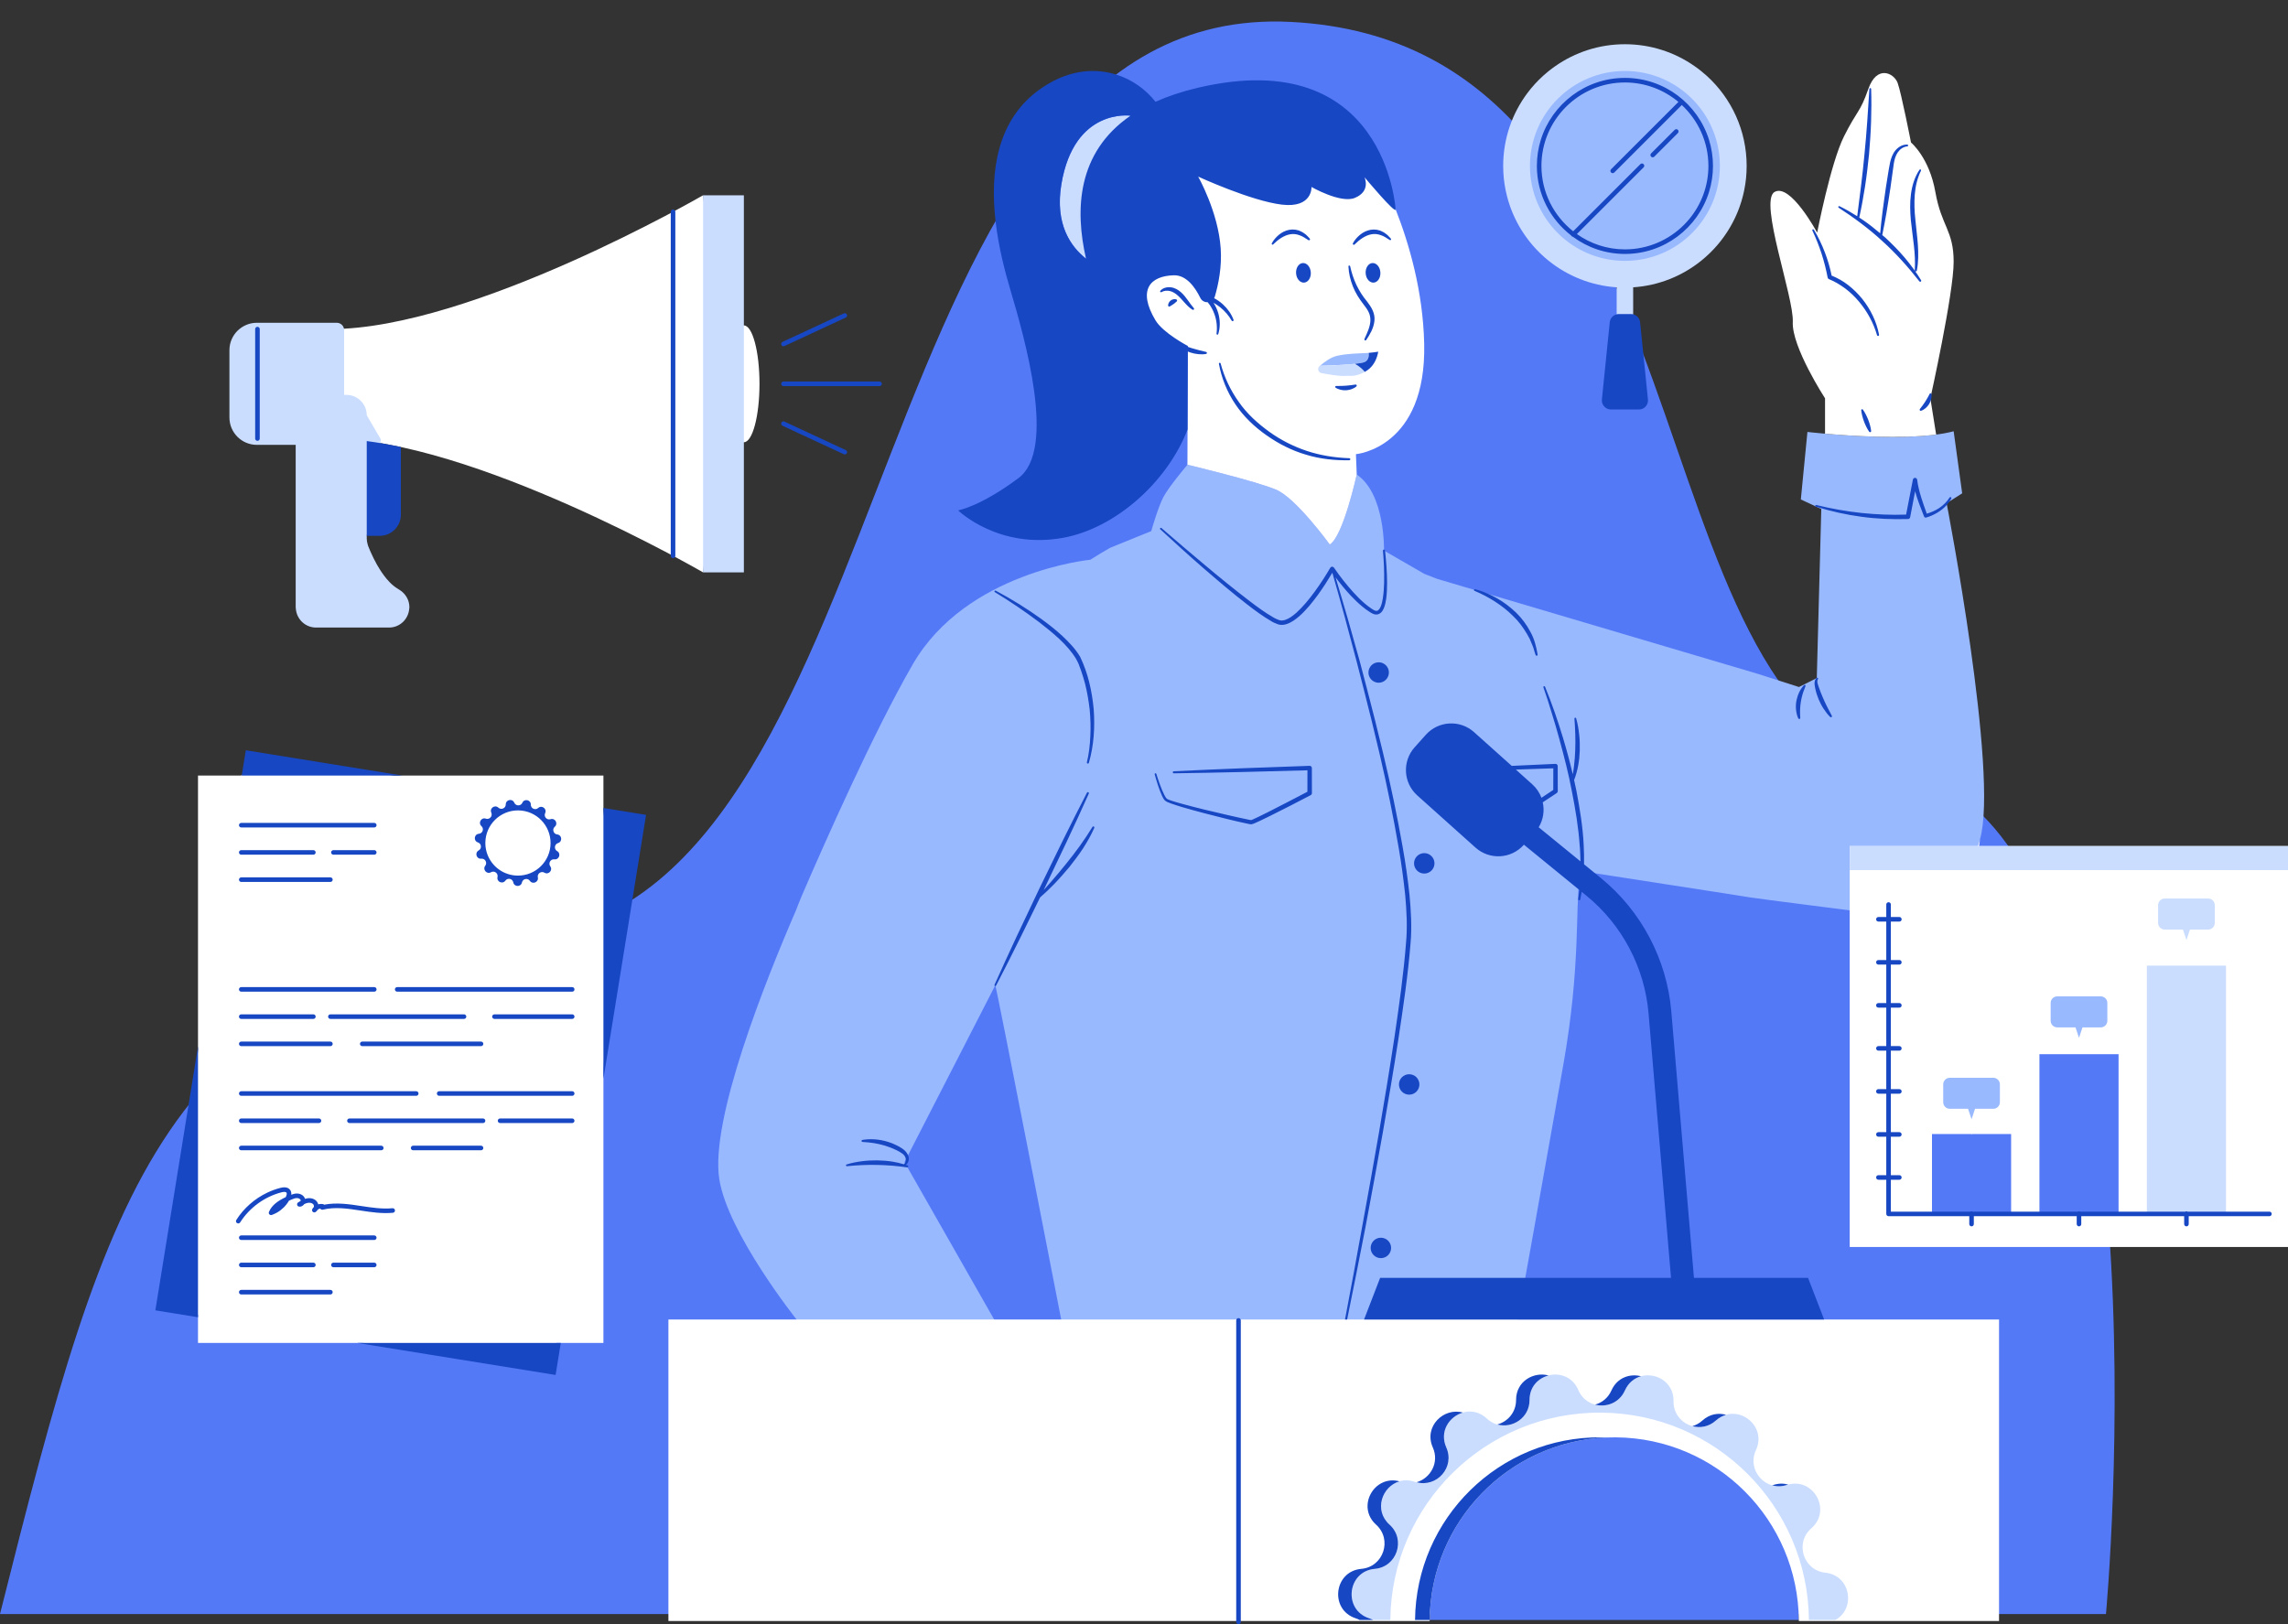
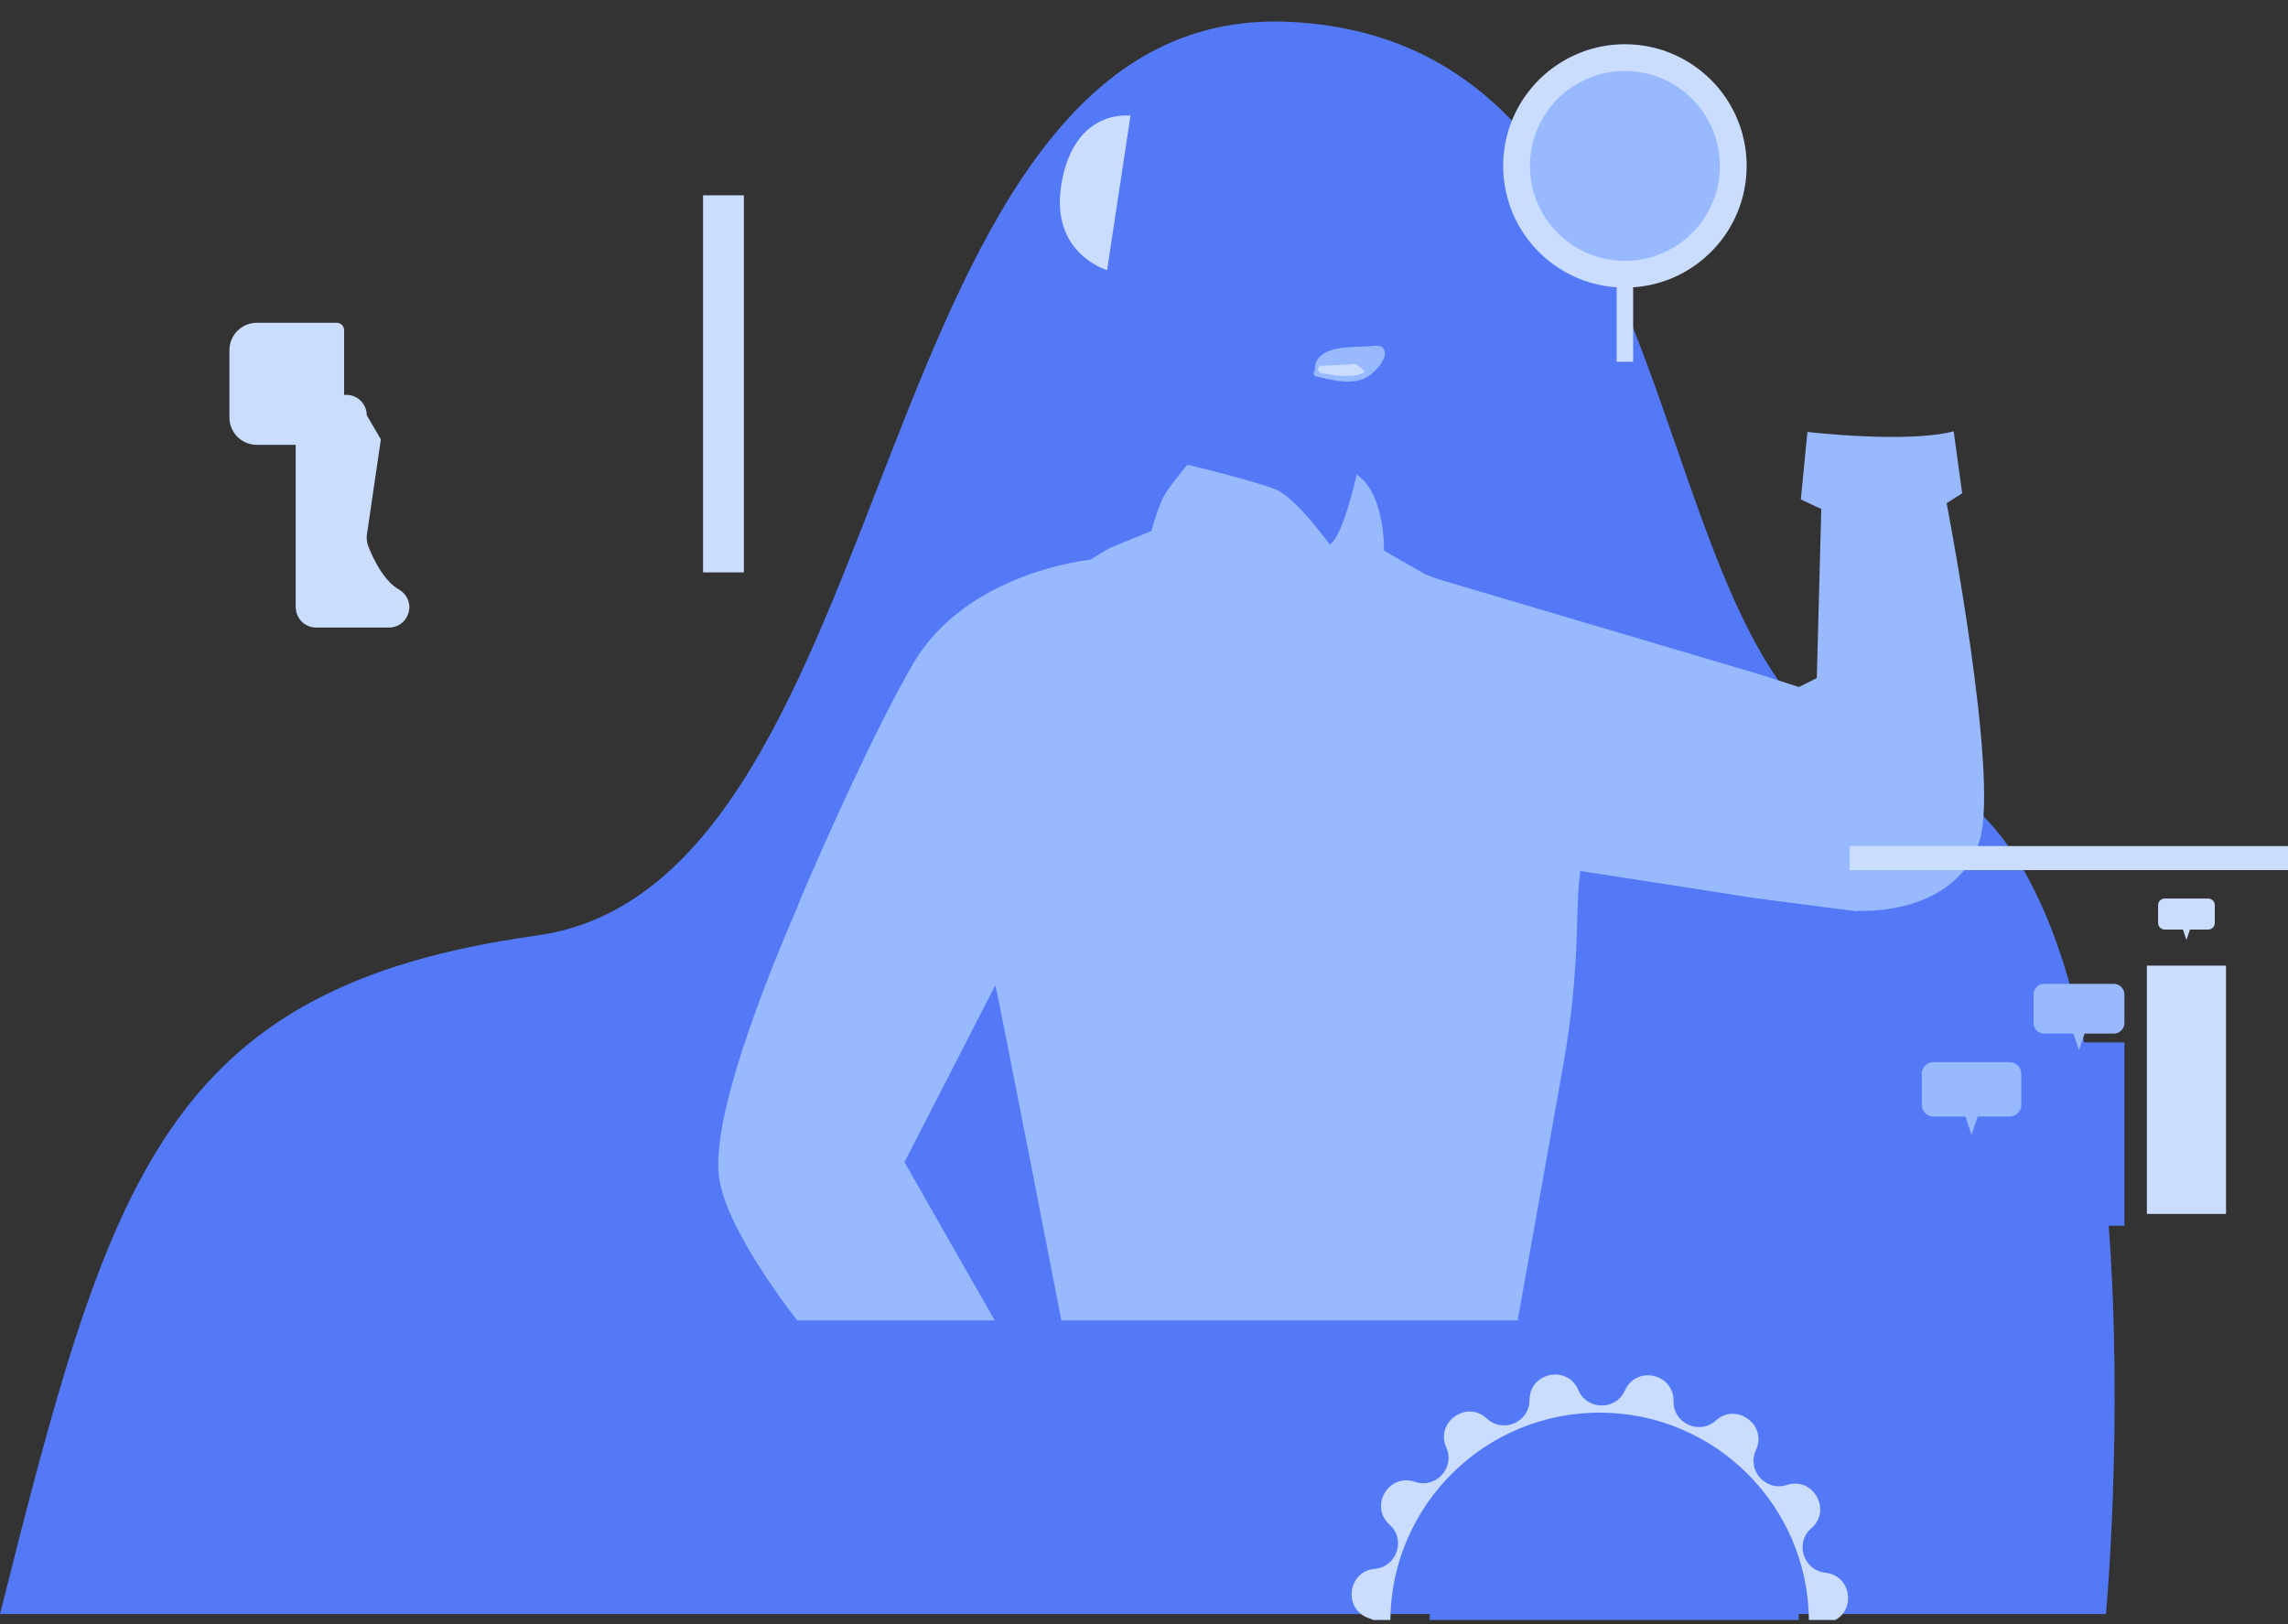
<svg xmlns="http://www.w3.org/2000/svg" fill="#000000" height="355" preserveAspectRatio="xMidYMid meet" version="1" viewBox="0.0 -4.7 500.0 355.0" width="500" zoomAndPan="magnify">
  <rect x="0.0" y="-4.7" width="500.0" height="355.0" fill="#333333" stroke="none" />
  <defs>
    <clipPath id="a">
-       <path d="M 33 10 L 497 10 L 497 350.34 L 33 350.34 Z M 33 10" />
-     </clipPath>
+       </clipPath>
  </defs>
  <g>
    <g id="change1_1">
      <path d="M 464.25 263.238 L 460.816 263.238 C 464.059 306.832 460.219 348.125 460.219 348.125 L 393.055 348.125 C 393.074 348.555 393.098 348.988 393.102 349.426 L 312.426 349.426 C 312.434 348.988 312.453 348.555 312.473 348.125 L 0 348.125 C 23.887 253.059 35.781 211.117 117.262 199.812 C 198.746 188.512 187.809 -4.703 282.074 0.09 C 376.34 4.883 354.77 150.805 415.48 163.59 C 437.191 168.156 449.094 193.059 455.43 223.16 L 464.25 223.16 L 464.25 263.238" fill="#5479f7" />
    </g>
    <g id="change2_1">
      <path d="M 331.027 31.57 C 331.027 18.277 341.805 7.504 355.098 7.504 C 368.387 7.504 379.164 18.277 379.164 31.57 C 379.164 44.863 368.387 55.637 355.098 55.637 C 341.805 55.637 331.027 44.863 331.027 31.57 Z M 405.938 194.391 L 405.629 194.477 C 405.629 194.477 384.656 191.816 382.586 191.488 L 377.938 190.746 L 345.309 185.688 C 345.285 186.199 345.242 186.691 345.184 187.152 C 344.23 194.41 345.422 206.578 341.637 228.027 C 337.504 251.434 331.645 283.934 331.645 283.934 L 231.945 283.934 C 231.945 283.934 218.004 212.152 217.5 210.672 L 209.914 225.457 L 197.66 249.332 L 217.367 283.934 L 174.23 283.934 C 174.23 283.934 159.051 264.91 157.188 253.059 C 155.156 240.145 167.109 210.082 174.016 194.141 C 174.156 193.77 174.289 193.395 174.441 193.02 L 175.238 191.066 C 180.238 179.457 190.855 155.465 199.457 140.539 C 211.137 120.281 238.258 117.66 238.258 117.66 C 239.816 116.676 241.27 115.809 242.57 115.062 L 251.586 111.395 C 251.586 111.395 253.051 106.203 254.246 103.941 C 255.445 101.676 259.492 96.883 259.492 96.883 C 259.492 96.883 274.484 100.477 278.879 102.344 C 283.273 104.207 290.594 114.324 290.594 114.324 C 293.523 112.594 296.488 99.027 296.488 99.027 C 302.777 103.301 302.445 115.656 302.445 115.656 L 311.246 120.738 C 312.086 121.055 313.023 121.418 314.027 121.828 L 384.188 142.617 L 393.133 145.48 L 397.027 143.52 L 398.008 106.57 L 393.539 104.477 L 394.98 89.723 C 394.98 89.723 416.875 92.273 426.934 89.574 L 428.797 103.141 L 425.398 105.301 C 425.398 105.301 436.84 164.418 432.684 178.781 C 428.934 191.754 414.723 194.715 405.938 194.391 Z M 464.25 212.676 L 464.25 218.926 C 464.25 220.199 463.215 221.234 461.938 221.234 L 455.551 221.234 L 454.328 224.902 L 453.102 221.234 L 446.715 221.234 C 445.438 221.234 444.406 220.199 444.406 218.926 L 444.406 212.676 C 444.406 211.402 445.438 210.367 446.715 210.367 L 461.938 210.367 C 463.215 210.367 464.25 211.402 464.25 212.676 Z M 441.711 230.008 L 441.711 236.848 C 441.711 238.242 440.578 239.375 439.184 239.375 L 432.188 239.375 L 430.848 243.391 L 429.504 239.375 L 422.508 239.375 C 421.113 239.375 419.98 238.242 419.98 236.848 L 419.98 230.008 C 419.98 228.609 421.113 227.477 422.508 227.477 L 439.184 227.477 C 440.578 227.477 441.711 228.609 441.711 230.008 Z M 302.234 71.34 C 301.543 70.531 299.508 71.023 298.613 71.051 C 296.551 71.109 294.43 71.137 292.387 71.473 C 289.93 71.871 286.93 73.418 287.406 76.238 C 286.949 76.582 286.906 77.426 287.617 77.578 C 288.285 77.727 288.977 77.887 289.684 78.047 C 289.832 78.145 290.008 78.191 290.195 78.156 C 293.18 78.793 296.352 79.207 299.008 77.582 C 300.426 76.711 303.824 73.203 302.234 71.34" fill="#99b9ff" />
    </g>
    <g id="change3_1">
-       <path d="M 157.055 79.152 C 157.051 68.824 153.641 37.988 153.641 37.988 C 153.641 37.988 103.18 67.238 72.254 67.238 L 72.254 91.164 C 103.18 91.164 153.641 120.414 153.641 120.414 C 153.641 120.414 157.055 89.504 157.055 79.152 Z M 131.867 164.836 L 86.117 164.836 C 71.98 162.812 60.102 162.332 52.578 164.836 L 43.27 164.836 L 43.27 224.766 C 41.113 249.535 40.289 270.961 43.27 282.859 L 43.27 288.855 L 79.059 288.855 C 95.316 290.086 110.906 290.906 121.746 288.855 L 131.867 288.855 L 131.867 229.418 C 133.086 207.715 133.621 187.527 131.867 172.445 Z M 162.559 91.973 C 164.445 91.973 165.973 86.254 165.973 79.203 C 165.973 72.152 164.445 66.434 162.559 66.434 C 160.676 66.434 159.148 72.152 159.148 79.203 C 159.148 86.254 160.676 91.973 162.559 91.973 Z M 462.973 225.738 L 445.68 225.738 L 445.68 260.656 L 462.973 260.656 Z M 439.492 243.199 L 422.199 243.199 L 422.199 260.656 L 439.492 260.656 Z M 424.652 236.238 C 424.652 237.035 425.301 237.68 426.094 237.68 L 430.082 237.68 L 430.848 239.969 L 431.609 237.68 L 435.598 237.68 C 436.395 237.68 437.039 237.035 437.039 236.238 L 437.039 232.34 C 437.039 231.543 436.395 230.898 435.598 230.898 L 426.094 230.898 C 425.301 230.898 424.652 231.543 424.652 232.34 Z M 448.133 218.441 C 448.133 219.234 448.781 219.883 449.574 219.883 L 453.562 219.883 L 454.328 222.168 L 455.09 219.883 L 459.078 219.883 C 459.875 219.883 460.52 219.234 460.52 218.441 L 460.52 214.539 C 460.52 213.746 459.875 213.102 459.078 213.102 L 449.574 213.102 C 448.781 213.102 448.133 213.746 448.133 214.539 Z M 500 180.246 L 500 267.891 L 404.219 267.891 L 404.219 180.246 L 432.199 180.246 C 432.379 179.773 432.539 179.285 432.684 178.781 C 432.629 179.324 432.559 179.805 432.477 180.246 Z M 146.07 349.641 L 312.426 349.641 C 312.43 349.594 312.426 349.547 312.426 349.496 C 312.609 327.922 329.695 310.445 351.008 309.531 C 351.703 309.504 352.406 309.488 353.113 309.496 C 375.211 309.684 393 327.609 393.105 349.641 L 436.852 349.641 L 436.852 283.734 L 146.07 283.734 Z M 288.445 75.258 C 289.746 75.227 296.695 75.027 298.152 74.465 C 299.047 74.117 299.176 73.195 299.113 72.445 C 296.68 72.566 294.352 72.586 292.195 73.078 C 290.773 73.406 289.547 74.363 288.445 75.258 Z M 244.129 43.227 C 249.453 32.574 282.074 11.805 299.117 28.848 C 299.117 28.848 310.699 47.488 311.23 70.387 C 311.766 93.289 296.316 94.578 296.316 94.578 L 296.488 99.027 C 296.488 99.027 293.523 112.594 290.594 114.324 C 290.594 114.324 283.273 104.207 278.879 102.344 C 274.484 100.477 259.492 96.883 259.492 96.883 L 259.574 70.922 C 247.898 75.516 238.805 53.879 244.129 43.227 Z M 387.789 37.27 C 391.25 35.238 397.109 46.156 397.109 46.156 C 397.109 46.156 400.039 30.977 402.969 25.117 C 405.895 19.262 406.43 20.059 408.293 14.734 C 410.156 9.406 413.887 11.273 414.684 13.402 C 415.48 15.531 417.613 26.449 417.613 26.449 C 417.613 26.449 421.605 29.715 422.938 37.27 C 424.27 44.824 426.934 45.621 426.934 52.547 C 426.934 59.469 421.844 82.371 421.844 82.371 C 422.133 84.137 422.566 86.855 423.109 90.297 C 415.391 91.305 404.531 90.602 398.828 90.102 L 398.828 82.371 C 398.828 82.371 391.516 71.113 391.781 65.691 C 392.051 60.27 384.328 39.301 387.789 37.27" fill="#ffffff" />
-     </g>
+       </g>
    <g id="change4_1">
      <path d="M 153.641 79.203 L 153.641 120.414 L 162.559 120.414 L 162.559 37.988 L 153.641 37.988 Z M 473.055 198.5 L 477.043 198.5 L 477.809 200.789 L 477.914 200.461 L 478.57 198.5 L 482.559 198.5 C 483 198.5 483.395 198.297 483.656 197.98 C 483.867 197.73 484 197.41 484 197.059 L 484 193.16 C 484 192.363 483.355 191.719 482.559 191.719 L 473.055 191.719 C 472.461 191.719 471.945 192.082 471.727 192.598 C 471.656 192.77 471.613 192.961 471.613 193.16 L 471.613 197.059 C 471.613 197.355 471.707 197.633 471.859 197.863 C 472.121 198.246 472.559 198.5 473.055 198.5 Z M 334.344 31.57 C 334.344 43.031 343.633 52.324 355.098 52.324 C 366.559 52.324 375.848 43.031 375.848 31.57 C 375.848 20.109 366.559 10.816 355.098 10.816 C 343.633 10.816 334.344 20.109 334.344 31.57 Z M 328.527 32.91 C 328.504 32.469 328.492 32.02 328.492 31.57 C 328.492 25.602 330.461 20.094 333.777 15.652 C 334.035 15.312 334.297 14.977 334.566 14.648 C 335.109 13.992 335.684 13.359 336.285 12.758 C 336.949 12.094 337.656 11.465 338.391 10.871 C 338.887 10.473 339.395 10.09 339.922 9.727 C 344.227 6.73 349.453 4.969 355.098 4.969 C 360.738 4.969 365.965 6.73 370.27 9.727 C 370.797 10.09 371.309 10.473 371.801 10.871 C 372.219 11.211 372.629 11.559 373.027 11.918 C 378.355 16.785 381.699 23.785 381.699 31.57 C 381.699 32.02 381.688 32.469 381.664 32.914 C 381.656 33.055 381.645 33.195 381.633 33.336 C 381.613 33.637 381.594 33.938 381.566 34.238 C 381.547 34.41 381.523 34.586 381.504 34.758 C 381.473 35.02 381.441 35.281 381.402 35.539 C 381.375 35.73 381.34 35.914 381.305 36.102 C 381.266 36.344 381.227 36.586 381.176 36.824 C 381.137 37.02 381.094 37.211 381.051 37.402 C 380.996 37.633 380.949 37.859 380.891 38.086 C 380.844 38.281 380.785 38.48 380.73 38.676 C 380.672 38.891 380.613 39.105 380.547 39.32 C 380.488 39.52 380.422 39.719 380.355 39.918 C 380.285 40.121 380.219 40.328 380.148 40.531 C 380.074 40.73 379.996 40.934 379.922 41.133 C 379.848 41.324 379.77 41.52 379.691 41.711 C 379.609 41.914 379.52 42.117 379.43 42.32 C 379.352 42.5 379.27 42.684 379.184 42.863 C 379.086 43.066 378.988 43.27 378.887 43.473 C 378.801 43.645 378.715 43.812 378.625 43.98 C 378.516 44.188 378.402 44.395 378.285 44.598 C 378.199 44.758 378.109 44.91 378.02 45.066 C 377.895 45.277 377.77 45.484 377.641 45.688 C 377.547 45.832 377.457 45.977 377.363 46.117 C 377.227 46.328 377.086 46.535 376.941 46.742 C 376.852 46.875 376.758 47.004 376.664 47.137 C 376.512 47.348 376.355 47.555 376.195 47.762 C 376.105 47.879 376.016 47.992 375.926 48.109 C 375.754 48.324 375.582 48.535 375.406 48.742 C 375.32 48.844 375.234 48.941 375.148 49.043 C 374.957 49.258 374.766 49.473 374.57 49.684 C 374.492 49.77 374.414 49.852 374.332 49.934 C 374.121 50.152 373.91 50.371 373.691 50.586 C 373.625 50.648 373.559 50.715 373.492 50.777 C 373.254 51.004 373.02 51.227 372.773 51.441 C 372.727 51.484 372.676 51.527 372.625 51.57 C 372.359 51.805 372.09 52.035 371.816 52.258 C 371.797 52.273 371.773 52.289 371.754 52.305 C 367.637 55.617 362.512 57.727 356.906 58.105 C 356.906 58.105 356.902 58.105 356.898 58.105 L 356.898 74.383 L 353.293 74.383 L 353.293 58.105 C 353.289 58.105 353.285 58.105 353.281 58.105 C 347.684 57.727 342.559 55.617 338.441 52.309 C 338.418 52.289 338.395 52.273 338.375 52.258 C 338.102 52.031 337.832 51.805 337.562 51.57 C 337.516 51.527 337.465 51.484 337.418 51.441 C 337.172 51.227 336.934 51 336.699 50.777 C 336.633 50.711 336.566 50.648 336.5 50.586 C 336.281 50.371 336.07 50.152 335.859 49.934 C 335.777 49.852 335.699 49.77 335.621 49.684 C 335.426 49.473 335.234 49.262 335.043 49.043 C 334.957 48.941 334.871 48.844 334.785 48.742 C 334.609 48.535 334.438 48.324 334.266 48.109 C 334.176 47.992 334.086 47.879 333.996 47.762 C 333.836 47.555 333.68 47.348 333.527 47.133 C 333.434 47.004 333.34 46.875 333.25 46.742 C 333.105 46.535 332.965 46.328 332.828 46.117 C 332.734 45.977 332.645 45.836 332.555 45.691 C 332.426 45.484 332.297 45.277 332.172 45.066 C 332.082 44.91 331.992 44.758 331.906 44.602 C 331.789 44.395 331.676 44.188 331.566 43.98 C 331.477 43.812 331.391 43.645 331.309 43.477 C 331.203 43.273 331.105 43.066 331.008 42.859 C 330.922 42.684 330.844 42.504 330.762 42.32 C 330.672 42.117 330.582 41.914 330.5 41.711 C 330.422 41.52 330.348 41.328 330.273 41.137 C 330.195 40.934 330.117 40.734 330.043 40.527 C 329.973 40.328 329.906 40.125 329.84 39.922 C 329.773 39.723 329.703 39.52 329.645 39.316 C 329.578 39.105 329.52 38.895 329.461 38.68 C 329.406 38.48 329.352 38.281 329.301 38.082 C 329.242 37.859 329.195 37.637 329.145 37.41 C 329.102 37.215 329.055 37.02 329.016 36.82 C 328.969 36.586 328.93 36.348 328.887 36.109 C 328.855 35.922 328.816 35.73 328.789 35.539 C 328.75 35.285 328.723 35.027 328.691 34.77 C 328.672 34.59 328.645 34.414 328.625 34.234 C 328.598 33.945 328.578 33.648 328.559 33.355 C 328.551 33.207 328.535 33.059 328.527 32.91 Z M 404.219 180.246 L 404.219 185.504 L 500 185.504 L 500 180.246 Z M 469.16 260.16 L 469.16 260.656 L 486.453 260.656 L 486.453 206.375 L 469.16 206.375 Z M 89.293 126.832 C 88.988 125.766 88.273 124.852 87.309 124.242 C 87.234 124.191 87.16 124.137 87.078 124.094 C 87.023 124.062 86.969 124.023 86.914 123.988 C 86.34 123.645 85.789 123.207 85.277 122.695 C 85.254 122.676 85.234 122.652 85.211 122.629 C 84.977 122.395 84.754 122.145 84.531 121.883 C 84.137 121.414 83.762 120.914 83.41 120.398 C 83.289 120.219 83.168 120.035 83.055 119.855 C 82.82 119.488 82.598 119.117 82.391 118.754 C 82.129 118.289 81.887 117.832 81.668 117.395 C 81.121 116.297 80.711 115.316 80.453 114.664 C 80.402 114.535 80.375 114.398 80.336 114.266 C 80.223 113.863 80.145 113.453 80.145 113.035 L 80.145 112.43 L 83.23 91.348 L 80.145 86.066 C 80.145 83.609 78.152 81.617 75.695 81.617 L 75.199 81.617 L 75.199 67.438 C 75.199 67.398 75.188 67.359 75.184 67.32 C 75.18 67.266 75.18 67.211 75.168 67.156 C 75.137 66.98 75.074 66.82 74.988 66.668 C 74.98 66.656 74.977 66.641 74.969 66.629 C 74.883 66.488 74.777 66.363 74.656 66.258 C 74.637 66.242 74.621 66.23 74.602 66.215 C 74.477 66.113 74.34 66.031 74.188 65.973 C 74.168 65.965 74.148 65.961 74.133 65.953 C 73.969 65.898 73.801 65.859 73.621 65.859 L 56.125 65.859 C 54.816 65.859 53.609 66.285 52.621 67 C 52.379 67.176 52.148 67.367 51.934 67.574 C 51.922 67.59 51.906 67.602 51.891 67.613 C 50.809 68.699 50.137 70.195 50.137 71.848 L 50.137 86.555 C 50.137 89.863 52.82 92.543 56.125 92.543 L 64.617 92.543 L 64.617 128.031 C 64.617 128.184 64.648 128.328 64.66 128.48 C 64.891 130.723 66.762 132.48 69.066 132.48 L 85.016 132.48 C 87.32 132.48 89.191 130.723 89.418 128.48 C 89.434 128.328 89.465 128.184 89.465 128.031 C 89.465 127.824 89.449 127.621 89.422 127.418 C 89.395 127.219 89.352 127.023 89.293 126.832 Z M 398.898 339.086 C 394.07 338.578 392.172 332.562 395.836 329.379 C 400.398 325.41 396.227 318.039 390.477 319.91 C 385.859 321.41 381.68 316.684 383.727 312.285 C 386.281 306.805 379.477 301.77 374.98 305.816 C 371.375 309.066 365.633 306.449 365.719 301.598 C 365.82 295.551 357.555 293.719 355.098 299.246 L 355.094 299.246 C 353.121 303.68 346.812 303.625 344.914 299.156 C 342.551 293.594 334.254 295.281 334.254 301.328 C 334.258 306.18 328.469 308.699 324.922 305.391 C 320.496 301.266 313.605 306.188 316.062 311.711 C 318.039 316.141 313.777 320.797 309.188 319.219 C 303.469 317.25 299.176 324.547 303.668 328.59 C 307.273 331.84 305.273 337.824 300.441 338.246 C 294.418 338.773 293.461 347.188 299.211 349.055 C 299.523 349.156 299.812 349.281 300.09 349.426 L 303.832 349.426 C 304.059 324.176 324.707 303.883 349.965 304.098 C 374.957 304.309 395.086 324.531 395.305 349.426 L 401.078 349.426 C 405.57 346.965 404.477 339.672 398.898 339.086 Z M 298.254 76.594 C 297.824 76.066 297.125 75.398 296.098 74.832 C 293.465 75.117 289.41 75.234 288.445 75.258 C 288.453 75.254 288.457 75.246 288.465 75.242 C 288.438 75.266 288.41 75.281 288.383 75.305 C 287.801 75.785 288.055 76.73 288.801 76.863 C 290.582 77.18 292.633 77.574 294.121 77.465 L 295.484 77.465 C 296.461 77.398 297.41 77.086 298.254 76.594 Z M 247.051 20.59 L 241.934 54.344 C 241.934 54.344 229.41 50.777 231.945 35.57 C 234.742 18.797 247.051 20.59 247.051 20.59" fill="#caddff" />
    </g>
    <g clip-path="url(#a)" id="change5_1">
-       <path d="M 43.27 283.246 L 43.27 224.027 L 33.949 281.738 Z M 52.723 240.793 L 69.707 240.793 C 69.984 240.793 70.207 240.57 70.207 240.293 C 70.207 240.02 69.984 239.793 69.707 239.793 L 52.723 239.793 C 52.445 239.793 52.223 240.02 52.223 240.293 C 52.223 240.57 52.445 240.793 52.723 240.793 Z M 52.723 246.746 L 83.32 246.746 C 83.598 246.746 83.82 246.523 83.82 246.246 C 83.82 245.973 83.598 245.746 83.32 245.746 L 52.723 245.746 C 52.445 245.746 52.223 245.973 52.223 246.246 C 52.223 246.523 52.445 246.746 52.723 246.746 Z M 52.723 271.312 C 52.445 271.312 52.223 271.535 52.223 271.812 C 52.223 272.086 52.445 272.312 52.723 272.312 L 68.48 272.312 C 68.758 272.312 68.98 272.086 68.98 271.812 C 68.98 271.535 68.758 271.312 68.48 271.312 Z M 82.289 265.859 C 82.289 265.582 82.066 265.359 81.789 265.359 L 52.723 265.359 C 52.445 265.359 52.223 265.582 52.223 265.859 C 52.223 266.133 52.445 266.355 52.723 266.355 L 81.789 266.355 C 82.066 266.355 82.289 266.133 82.289 265.859 Z M 61.508 255.938 C 61.77 255.867 62.402 255.738 62.598 256.004 C 62.719 256.168 62.672 256.508 62.473 256.914 C 62.461 256.941 62.445 256.969 62.434 256.992 C 60.859 257.734 59.418 258.68 58.773 260.219 C 58.699 260.402 58.738 260.609 58.871 260.754 C 59.008 260.898 59.215 260.949 59.402 260.883 C 59.793 260.742 60.172 260.566 60.535 260.363 C 61.613 259.742 62.527 258.84 63.152 257.758 C 63.301 257.691 63.453 257.629 63.602 257.562 C 64.094 257.352 64.504 257.18 64.91 257.195 C 65.223 257.199 65.605 257.359 65.707 257.645 C 65.723 257.691 65.723 257.746 65.711 257.801 C 65.516 257.914 65.328 258.031 65.152 258.145 C 64.973 258.258 64.887 258.473 64.93 258.676 C 64.977 258.883 65.148 259.035 65.355 259.062 C 65.453 259.074 65.551 259.074 65.645 259.062 C 65.93 259.02 66.195 258.867 66.398 258.617 C 66.422 258.59 66.445 258.559 66.469 258.527 C 66.703 258.406 66.945 258.305 67.191 258.254 C 67.691 258.145 68.18 258.254 68.438 258.535 C 68.562 258.672 68.625 258.891 68.598 259.09 C 68.594 259.105 68.594 259.125 68.59 259.141 C 68.457 259.273 68.344 259.422 68.254 259.582 C 68.141 259.781 68.18 260.031 68.344 260.191 C 68.512 260.348 68.762 260.371 68.957 260.25 C 69.16 260.121 69.32 259.941 69.434 259.727 C 69.594 259.605 69.785 259.523 69.984 259.492 C 70 259.52 70.02 259.547 70.043 259.57 C 70.164 259.711 70.352 259.77 70.535 259.727 C 73.25 259.074 75.965 259.488 78.84 259.926 C 81.129 260.273 83.492 260.633 85.863 260.406 C 86.066 260.387 86.234 260.246 86.293 260.059 C 86.312 260 86.32 259.934 86.312 259.863 C 86.285 259.59 86.039 259.391 85.77 259.414 C 83.52 259.625 81.219 259.277 78.988 258.938 C 76.32 258.531 73.566 258.113 70.836 258.641 C 70.77 258.582 70.695 258.543 70.609 258.523 C 70.254 258.449 69.891 258.469 69.551 258.57 C 69.484 258.305 69.355 258.062 69.176 257.863 C 68.676 257.312 67.832 257.09 66.977 257.277 C 66.871 257.301 66.766 257.328 66.664 257.363 C 66.66 257.348 66.656 257.336 66.648 257.32 C 66.387 256.559 65.594 256.207 64.926 256.199 C 64.48 256.191 64.07 256.301 63.652 256.465 C 63.711 255.973 63.566 255.633 63.402 255.406 C 63.152 255.074 62.66 254.738 61.699 254.879 C 61.562 254.898 61.414 254.93 61.258 254.969 C 60.273 255.227 59.32 255.574 58.402 256.012 C 55.656 257.32 53.277 259.398 51.645 261.969 C 51.605 262.027 51.582 262.09 51.574 262.152 C 51.539 262.344 51.621 262.547 51.797 262.656 C 51.879 262.711 51.973 262.734 52.066 262.734 C 52.23 262.734 52.391 262.652 52.484 262.504 C 54.531 259.289 57.82 256.895 61.508 255.938 Z M 52.723 223.984 L 72.203 223.984 C 72.477 223.984 72.703 223.762 72.703 223.484 C 72.703 223.207 72.477 222.984 72.203 222.984 L 52.723 222.984 C 52.445 222.984 52.223 223.207 52.223 223.484 C 52.223 223.762 52.445 223.984 52.723 223.984 Z M 105.121 245.746 L 90.281 245.746 C 90.008 245.746 89.781 245.973 89.781 246.246 C 89.781 246.523 90.008 246.746 90.281 246.746 L 105.121 246.746 C 105.398 246.746 105.621 246.523 105.621 246.246 C 105.621 245.973 105.398 245.746 105.121 245.746 Z M 52.527 217.988 C 52.59 218.016 52.652 218.031 52.723 218.031 L 68.48 218.031 C 68.551 218.031 68.617 218.016 68.676 217.988 C 68.855 217.914 68.98 217.738 68.98 217.531 C 68.98 217.324 68.855 217.145 68.676 217.07 C 68.617 217.047 68.551 217.031 68.48 217.031 L 52.723 217.031 C 52.652 217.031 52.59 217.047 52.527 217.07 C 52.348 217.145 52.223 217.324 52.223 217.531 C 52.223 217.738 52.348 217.914 52.527 217.988 Z M 52.723 234.84 L 90.961 234.84 C 91.234 234.84 91.461 234.617 91.461 234.34 C 91.461 234.062 91.234 233.84 90.961 233.84 L 52.723 233.84 C 52.445 233.84 52.223 234.062 52.223 234.34 C 52.223 234.617 52.445 234.84 52.723 234.84 Z M 106.059 240.293 C 106.059 240.02 105.836 239.793 105.559 239.793 L 76.359 239.793 C 76.086 239.793 75.863 240.02 75.863 240.293 C 75.863 240.57 76.086 240.793 76.359 240.793 L 105.559 240.793 C 105.836 240.793 106.059 240.57 106.059 240.293 Z M 82.289 271.812 C 82.289 271.535 82.066 271.312 81.789 271.312 L 72.859 271.312 C 72.582 271.312 72.359 271.535 72.359 271.812 C 72.359 272.086 72.582 272.312 72.859 272.312 L 81.789 272.312 C 82.066 272.312 82.289 272.086 82.289 271.812 Z M 125.234 211.117 C 125.172 211.094 125.109 211.078 125.039 211.078 L 86.801 211.078 C 86.734 211.078 86.668 211.094 86.605 211.117 C 86.43 211.191 86.301 211.371 86.301 211.578 C 86.301 211.785 86.43 211.961 86.605 212.035 C 86.668 212.062 86.734 212.074 86.801 212.074 L 125.039 212.074 C 125.109 212.074 125.172 212.062 125.234 212.035 C 125.414 211.961 125.539 211.785 125.539 211.578 C 125.539 211.371 125.414 211.191 125.234 211.117 Z M 131.867 231.137 L 139.539 183.629 L 141.184 173.426 L 131.867 171.922 Z M 147.355 41.191 C 147.344 41.184 147.332 41.176 147.32 41.172 C 147.25 41.129 147.172 41.102 147.086 41.102 C 147.082 41.102 147.082 41.102 147.082 41.102 C 146.805 41.102 146.582 41.324 146.582 41.602 L 146.582 116.805 C 146.582 117.082 146.805 117.305 147.082 117.305 C 147.082 117.305 147.082 117.305 147.086 117.305 C 147.172 117.305 147.25 117.277 147.32 117.234 C 147.332 117.227 147.344 117.219 147.355 117.211 C 147.422 117.164 147.477 117.109 147.516 117.035 C 147.555 116.969 147.582 116.891 147.582 116.805 L 147.582 41.602 C 147.582 41.516 147.555 41.438 147.516 41.367 C 147.477 41.297 147.422 41.238 147.355 41.191 Z M 171.02 79.66 C 171.082 79.688 171.148 79.703 171.215 79.703 L 192.203 79.703 C 192.273 79.703 192.336 79.688 192.398 79.66 C 192.578 79.586 192.703 79.41 192.703 79.203 C 192.703 78.996 192.578 78.816 192.398 78.742 C 192.336 78.719 192.273 78.703 192.203 78.703 L 171.215 78.703 C 171.148 78.703 171.082 78.719 171.02 78.742 C 170.844 78.816 170.719 78.996 170.719 79.203 C 170.719 79.41 170.844 79.586 171.02 79.66 Z M 185.066 94.348 C 185.098 94.285 185.109 94.223 185.113 94.156 C 185.121 93.961 185.012 93.773 184.824 93.688 L 178.125 90.57 L 171.426 87.457 C 171.301 87.398 171.164 87.398 171.043 87.441 C 170.926 87.484 170.82 87.574 170.762 87.699 C 170.734 87.762 170.719 87.828 170.719 87.895 C 170.711 88.086 170.816 88.277 171.004 88.363 L 184.402 94.59 C 184.473 94.621 184.543 94.637 184.613 94.637 C 184.801 94.637 184.98 94.531 185.066 94.348 Z M 78.035 288.855 L 99.965 292.398 L 121.418 295.863 L 122.129 291.465 L 122.551 288.855 Z M 52.527 212.035 C 52.59 212.062 52.652 212.074 52.723 212.074 L 81.789 212.074 C 81.859 212.074 81.922 212.062 81.984 212.035 C 82.164 211.961 82.289 211.785 82.289 211.578 C 82.289 211.371 82.164 211.191 81.984 211.117 C 81.922 211.094 81.859 211.078 81.789 211.078 L 52.723 211.078 C 52.652 211.078 52.59 211.094 52.527 211.117 C 52.348 211.191 52.223 211.371 52.223 211.578 C 52.223 211.785 52.348 211.961 52.527 212.035 Z M 72.203 277.266 L 52.723 277.266 C 52.445 277.266 52.223 277.488 52.223 277.766 C 52.223 278.043 52.445 278.266 52.723 278.266 L 72.203 278.266 C 72.477 278.266 72.703 278.043 72.703 277.766 C 72.703 277.488 72.477 277.266 72.203 277.266 Z M 125.039 233.84 L 95.973 233.84 C 95.695 233.84 95.473 234.062 95.473 234.34 C 95.473 234.617 95.695 234.84 95.973 234.84 L 125.039 234.84 C 125.316 234.84 125.539 234.617 125.539 234.34 C 125.539 234.062 125.316 233.84 125.039 233.84 Z M 125.234 217.07 C 125.172 217.047 125.109 217.031 125.039 217.031 L 108.055 217.031 C 107.984 217.031 107.922 217.047 107.859 217.07 C 107.68 217.145 107.555 217.324 107.555 217.531 C 107.555 217.738 107.68 217.914 107.859 217.988 C 107.922 218.016 107.984 218.031 108.055 218.031 L 125.039 218.031 C 125.109 218.031 125.172 218.016 125.234 217.988 C 125.414 217.914 125.539 217.738 125.539 217.531 C 125.539 217.324 125.414 217.145 125.234 217.07 Z M 125.039 239.793 L 109.281 239.793 C 109.004 239.793 108.781 240.02 108.781 240.293 C 108.781 240.57 109.004 240.793 109.281 240.793 L 125.039 240.793 C 125.316 240.793 125.539 240.57 125.539 240.293 C 125.539 240.02 125.316 239.793 125.039 239.793 Z M 78.664 223.484 C 78.664 223.762 78.887 223.984 79.164 223.984 L 105.121 223.984 C 105.398 223.984 105.621 223.762 105.621 223.484 C 105.621 223.207 105.398 222.984 105.121 222.984 L 79.164 222.984 C 78.887 222.984 78.664 223.207 78.664 223.484 Z M 106.066 179.516 C 106.039 182.469 107.812 185.016 110.363 186.121 C 110.574 186.211 110.793 186.293 111.016 186.363 C 111.684 186.578 112.395 186.695 113.133 186.703 C 117.066 186.738 120.285 183.574 120.316 179.637 C 120.352 175.703 117.188 172.484 113.254 172.449 C 109.316 172.418 106.098 175.582 106.066 179.516 Z M 104.645 177.562 C 105.484 177.488 105.836 176.445 105.207 175.883 C 104.426 175.18 105.172 173.91 106.168 174.25 C 106.465 174.352 106.758 174.305 106.984 174.16 C 107.215 174.02 107.383 173.781 107.434 173.512 C 107.469 173.332 107.449 173.137 107.363 172.945 C 107.203 172.586 107.27 172.238 107.461 171.984 C 107.523 171.902 107.598 171.828 107.684 171.766 C 108.027 171.523 108.52 171.488 108.902 171.844 C 109.52 172.422 110.527 171.984 110.527 171.141 C 110.527 170.086 111.969 169.793 112.383 170.762 C 112.711 171.539 113.809 171.547 114.152 170.777 C 114.578 169.816 116.02 170.133 116 171.188 C 115.984 172.031 116.984 172.484 117.609 171.922 C 118.395 171.215 119.578 172.094 119.133 173.047 C 118.777 173.809 119.504 174.633 120.309 174.371 C 121.309 174.047 122.031 175.328 121.238 176.02 C 121 176.227 120.898 176.504 120.906 176.773 C 120.91 176.863 120.926 176.953 120.953 177.035 C 121.059 177.379 121.352 177.664 121.77 177.707 C 122.816 177.816 122.961 179.281 121.953 179.59 C 121.145 179.836 121.023 180.93 121.754 181.352 C 122.664 181.875 122.195 183.273 121.152 183.145 C 120.316 183.043 119.758 183.988 120.254 184.672 C 120.871 185.52 119.879 186.609 118.977 186.066 C 118.254 185.633 117.359 186.27 117.535 187.094 C 117.754 188.125 116.402 188.711 115.801 187.852 C 115.316 187.156 114.238 187.379 114.062 188.203 C 113.848 189.23 112.371 189.219 112.172 188.188 C 112.012 187.359 110.938 187.121 110.441 187.805 C 109.824 188.656 108.484 188.047 108.723 187.02 C 108.91 186.195 108.027 185.543 107.297 185.969 C 106.387 186.492 105.41 185.391 106.043 184.551 C 106.551 183.875 106.012 182.922 105.172 183.008 C 104.125 183.117 103.684 181.715 104.602 181.203 C 105.34 180.793 105.234 179.703 104.43 179.441 C 103.43 179.117 103.598 177.652 104.645 177.562 Z M 358.41 65.73 C 358.391 65.535 358.336 65.352 358.266 65.18 C 358.254 65.152 358.246 65.125 358.234 65.098 C 358.156 64.934 358.059 64.781 357.938 64.645 C 357.926 64.629 357.91 64.613 357.898 64.598 C 357.633 64.312 357.289 64.102 356.898 64.012 C 356.754 63.977 356.602 63.949 356.445 63.949 L 353.746 63.949 C 353.59 63.949 353.438 63.977 353.293 64.012 C 352.902 64.102 352.559 64.312 352.293 64.598 C 352.281 64.613 352.266 64.629 352.254 64.645 C 352.133 64.781 352.035 64.934 351.957 65.098 C 351.945 65.125 351.938 65.152 351.926 65.18 C 351.855 65.352 351.801 65.535 351.781 65.73 L 350.062 82.637 C 350.016 83.133 350.16 83.598 350.426 83.973 C 350.785 84.477 351.363 84.812 352.031 84.812 L 358.16 84.812 C 358.598 84.812 359 84.672 359.328 84.43 C 359.438 84.352 359.535 84.262 359.629 84.16 C 359.719 84.062 359.797 83.953 359.863 83.836 C 360.07 83.488 360.172 83.07 360.129 82.637 L 359.117 72.664 Z M 170.949 70.918 C 171.031 70.969 171.121 70.992 171.215 70.992 C 171.285 70.992 171.359 70.977 171.426 70.945 L 184.824 64.719 C 185.012 64.633 185.121 64.441 185.113 64.25 C 185.109 64.184 185.098 64.117 185.066 64.055 C 185.008 63.93 184.906 63.84 184.785 63.797 C 184.664 63.754 184.527 63.754 184.402 63.812 L 171.004 70.039 C 170.816 70.129 170.711 70.316 170.719 70.512 C 170.719 70.574 170.734 70.641 170.762 70.703 C 170.805 70.797 170.871 70.867 170.949 70.918 Z M 336.852 31.57 C 336.852 37.359 339.57 42.516 343.789 45.859 L 358.469 31.184 C 358.664 30.988 358.98 30.988 359.176 31.184 C 359.371 31.379 359.371 31.691 359.176 31.887 L 344.598 46.465 C 347.57 48.566 351.188 49.812 355.098 49.812 C 360.125 49.812 364.688 47.766 367.988 44.465 C 368.402 44.051 368.797 43.617 369.168 43.168 C 371.773 40.012 373.34 35.973 373.34 31.57 C 373.34 26.316 371.094 21.586 367.527 18.254 L 352.777 33.004 C 352.68 33.102 352.551 33.152 352.422 33.152 C 352.297 33.152 352.168 33.102 352.07 33.004 C 351.875 32.809 351.875 32.492 352.07 32.297 L 366.785 17.582 C 363.617 14.93 359.543 13.328 355.098 13.328 C 345.035 13.328 336.852 21.512 336.852 31.57 Z M 335.855 31.57 C 335.855 29.582 336.156 27.66 336.719 25.855 C 339.16 18.027 346.477 12.328 355.098 12.328 C 363.719 12.328 371.031 18.027 373.473 25.855 C 374.035 27.66 374.34 29.582 374.34 31.57 C 374.34 33.559 374.035 35.48 373.473 37.285 C 371.031 45.113 363.719 50.812 355.098 50.812 C 350.832 50.812 346.902 49.402 343.711 47.047 C 343.613 47.031 343.516 46.992 343.438 46.918 C 343.395 46.875 343.367 46.824 343.344 46.773 C 338.797 43.25 335.855 37.754 335.855 31.57 Z M 361.168 29.688 C 361.297 29.688 361.426 29.637 361.523 29.539 L 366.672 24.391 C 366.867 24.195 366.867 23.879 366.672 23.684 C 366.477 23.488 366.16 23.488 365.969 23.684 L 360.816 28.836 C 360.621 29.027 360.621 29.344 360.816 29.539 C 360.914 29.637 361.043 29.688 361.168 29.688 Z M 495.941 260.16 L 478.047 260.16 C 477.977 260.117 477.895 260.09 477.809 260.09 C 477.719 260.09 477.637 260.117 477.566 260.16 L 454.566 260.16 C 454.496 260.117 454.414 260.09 454.328 260.09 C 454.238 260.09 454.156 260.117 454.086 260.16 L 431.086 260.16 C 431.016 260.117 430.938 260.09 430.848 260.09 C 430.758 260.09 430.676 260.117 430.605 260.16 L 413.211 260.16 L 413.211 253.188 L 415.07 253.188 C 415.344 253.188 415.566 252.965 415.566 252.688 C 415.566 252.414 415.344 252.188 415.07 252.188 L 413.211 252.188 L 413.211 243.781 L 415.07 243.781 C 415.344 243.781 415.566 243.559 415.566 243.281 C 415.566 243.008 415.344 242.785 415.07 242.785 L 413.211 242.785 L 413.211 234.375 L 415.07 234.375 C 415.137 234.375 415.203 234.363 415.262 234.336 C 415.441 234.262 415.566 234.086 415.566 233.879 C 415.566 233.672 415.441 233.492 415.262 233.418 C 415.203 233.391 415.137 233.379 415.07 233.379 L 413.211 233.379 L 413.211 224.969 L 415.07 224.969 C 415.344 224.969 415.566 224.746 415.566 224.473 C 415.566 224.195 415.344 223.973 415.07 223.973 L 413.211 223.973 L 413.211 215.562 L 415.07 215.562 C 415.137 215.562 415.203 215.551 415.262 215.523 C 415.441 215.449 415.566 215.273 415.566 215.066 C 415.566 214.859 415.441 214.68 415.262 214.605 C 415.203 214.578 415.137 214.566 415.07 214.566 L 413.211 214.566 L 413.211 206.156 L 415.07 206.156 C 415.344 206.156 415.566 205.934 415.566 205.66 C 415.566 205.383 415.344 205.16 415.07 205.16 L 413.211 205.16 L 413.211 196.754 L 415.07 196.754 C 415.137 196.754 415.203 196.738 415.262 196.715 C 415.441 196.637 415.566 196.461 415.566 196.254 C 415.566 196.047 415.441 195.867 415.262 195.793 C 415.203 195.77 415.137 195.754 415.07 195.754 L 413.211 195.754 L 413.211 193.02 C 413.211 192.742 412.984 192.52 412.711 192.52 C 412.434 192.52 412.211 192.742 412.211 193.02 L 412.211 195.754 L 410.492 195.754 C 410.422 195.754 410.355 195.77 410.297 195.793 C 410.117 195.867 409.992 196.047 409.992 196.254 C 409.992 196.461 410.117 196.637 410.297 196.715 C 410.355 196.738 410.422 196.754 410.492 196.754 L 412.211 196.754 L 412.211 205.16 L 410.492 205.16 C 410.215 205.16 409.992 205.383 409.992 205.66 C 409.992 205.934 410.215 206.156 410.492 206.156 L 412.211 206.156 L 412.211 214.566 L 410.492 214.566 C 410.422 214.566 410.355 214.578 410.297 214.605 C 410.117 214.68 409.992 214.859 409.992 215.066 C 409.992 215.273 410.117 215.449 410.297 215.523 C 410.355 215.551 410.422 215.562 410.492 215.562 L 412.211 215.562 L 412.211 223.973 L 410.492 223.973 C 410.215 223.973 409.992 224.195 409.992 224.473 C 409.992 224.746 410.215 224.969 410.492 224.969 L 412.211 224.969 L 412.211 233.379 L 410.492 233.379 C 410.422 233.379 410.355 233.391 410.297 233.418 C 410.117 233.492 409.992 233.672 409.992 233.879 C 409.992 234.086 410.117 234.262 410.297 234.336 C 410.355 234.363 410.422 234.375 410.492 234.375 L 412.211 234.375 L 412.211 242.785 L 410.492 242.785 C 410.215 242.785 409.992 243.008 409.992 243.281 C 409.992 243.559 410.215 243.781 410.492 243.781 L 412.211 243.781 L 412.211 252.188 L 410.492 252.188 C 410.215 252.188 409.992 252.414 409.992 252.688 C 409.992 252.965 410.215 253.188 410.492 253.188 L 412.211 253.188 L 412.211 260.656 C 412.211 260.934 412.434 261.156 412.711 261.156 L 430.348 261.156 L 430.348 262.875 C 430.348 263.152 430.57 263.375 430.848 263.375 C 431.121 263.375 431.344 263.152 431.344 262.875 L 431.344 261.156 L 453.828 261.156 L 453.828 262.875 C 453.828 263.152 454.051 263.375 454.328 263.375 C 454.602 263.375 454.824 263.152 454.824 262.875 L 454.824 261.156 L 477.309 261.156 L 477.309 262.875 C 477.309 263.152 477.531 263.375 477.809 263.375 C 478.082 263.375 478.305 263.152 478.305 262.875 L 478.305 261.156 L 495.941 261.156 C 496.219 261.156 496.441 260.934 496.441 260.656 C 496.441 260.383 496.219 260.16 495.941 260.16 Z M 52.723 188.09 L 72.203 188.09 C 72.477 188.09 72.703 187.863 72.703 187.59 C 72.703 187.312 72.477 187.09 72.203 187.09 L 52.723 187.09 C 52.445 187.09 52.223 187.312 52.223 187.59 C 52.223 187.863 52.445 188.09 52.723 188.09 Z M 56.262 91.664 C 56.539 91.664 56.762 91.441 56.762 91.164 L 56.762 67.238 C 56.762 66.965 56.539 66.738 56.262 66.738 C 55.984 66.738 55.762 66.965 55.762 67.238 L 55.762 91.164 C 55.762 91.441 55.984 91.664 56.262 91.664 Z M 52.723 182.133 L 68.48 182.133 C 68.758 182.133 68.98 181.91 68.98 181.637 C 68.98 181.359 68.758 181.137 68.48 181.137 L 52.723 181.137 C 52.445 181.137 52.223 181.359 52.223 181.637 C 52.223 181.91 52.445 182.133 52.723 182.133 Z M 101.594 217.07 C 101.535 217.047 101.469 217.031 101.398 217.031 L 72.203 217.031 C 72.133 217.031 72.066 217.047 72.008 217.07 C 71.828 217.145 71.703 217.324 71.703 217.531 C 71.703 217.738 71.828 217.914 72.008 217.988 C 72.066 218.016 72.133 218.031 72.203 218.031 L 101.398 218.031 C 101.469 218.031 101.535 218.016 101.594 217.988 C 101.773 217.914 101.898 217.738 101.898 217.531 C 101.898 217.324 101.773 217.145 101.594 217.07 Z M 81.789 181.137 L 72.859 181.137 C 72.582 181.137 72.359 181.359 72.359 181.637 C 72.359 181.91 72.582 182.133 72.859 182.133 L 81.789 182.133 C 82.066 182.133 82.289 181.91 82.289 181.637 C 82.289 181.359 82.066 181.137 81.789 181.137 Z M 52.723 176.18 L 81.789 176.18 C 82.066 176.18 82.289 175.957 82.289 175.684 C 82.289 175.406 82.066 175.184 81.789 175.184 L 52.723 175.184 C 52.445 175.184 52.223 175.406 52.223 175.684 C 52.223 175.957 52.445 176.18 52.723 176.18 Z M 87.602 107.809 L 87.602 93.02 C 85.059 92.473 82.566 92.031 80.145 91.715 L 80.145 112.43 L 82.98 112.43 C 85.531 112.43 87.602 110.359 87.602 107.809 Z M 75.594 162.836 L 53.719 159.305 L 52.922 164.238 L 52.824 164.836 L 87.98 164.836 Z M 298.051 146.086 C 299.246 150.77 300.41 155.465 301.504 160.176 C 303.09 166.965 304.492 173.793 305.66 180.656 C 306.254 184.086 306.719 187.531 307.082 190.984 C 307.387 194.449 307.582 197.887 307.266 201.348 C 306.727 208.273 305.738 215.184 304.727 222.074 C 303.691 228.969 302.547 235.848 301.375 242.723 C 300.191 249.594 298.961 256.457 297.699 263.316 C 296.48 270.129 295.223 276.938 293.926 283.734 L 294.391 283.734 C 295.77 276.98 297.109 270.219 298.418 263.449 C 299.711 256.594 300.969 249.734 302.188 242.863 C 303.387 235.988 304.562 229.109 305.629 222.211 C 306.668 215.309 307.699 208.402 308.258 201.418 C 308.562 197.922 308.344 194.367 308.02 190.895 C 307.637 187.41 307.152 183.945 306.535 180.508 C 305.328 173.621 303.891 166.785 302.266 159.996 C 301.121 155.172 299.902 150.363 298.648 145.566 C 298.141 143.613 297.641 141.656 297.109 139.707 C 295.434 133.617 293.688 127.551 291.863 121.504 C 292.891 122.883 293.977 124.207 295.156 125.469 C 295.969 126.336 296.824 127.168 297.754 127.926 C 298.215 128.309 298.695 128.672 299.207 128.996 C 299.469 129.156 299.691 129.328 300.031 129.469 C 300.344 129.613 300.754 129.688 301.148 129.582 C 301.973 129.312 302.281 128.598 302.496 128.035 C 302.719 127.441 302.824 126.844 302.918 126.25 C 303.09 125.059 303.117 123.871 303.121 122.688 C 303.109 120.379 302.945 118.086 302.688 115.797 C 302.68 115.742 302.676 115.688 302.668 115.633 C 302.652 115.52 302.559 115.441 302.445 115.441 C 302.438 115.441 302.43 115.43 302.422 115.434 C 302.297 115.445 302.207 115.559 302.219 115.68 C 302.422 118.008 302.523 120.352 302.473 122.68 C 302.438 123.844 302.367 125.008 302.184 126.137 C 302.09 126.695 301.973 127.262 301.777 127.766 C 301.594 128.273 301.281 128.73 300.941 128.812 C 300.598 128.918 300.141 128.637 299.66 128.305 C 299.188 127.996 298.734 127.645 298.297 127.27 C 297.418 126.531 296.602 125.711 295.82 124.852 C 294.266 123.141 292.812 121.297 291.512 119.387 C 291.473 119.332 291.418 119.277 291.355 119.242 C 291.129 119.109 290.836 119.188 290.703 119.418 C 289.664 121.199 288.527 122.953 287.309 124.625 C 286.086 126.293 284.773 127.91 283.27 129.27 C 282.516 129.926 281.691 130.547 280.812 130.82 C 280.367 130.949 279.953 130.996 279.539 130.852 C 279.105 130.676 278.664 130.52 278.227 130.234 C 276.457 129.227 274.773 127.973 273.117 126.719 C 269.805 124.188 266.562 121.551 263.359 118.863 C 260.16 116.172 256.965 113.473 253.816 110.723 C 253.738 110.652 253.621 110.66 253.551 110.734 C 253.48 110.812 253.484 110.934 253.562 111.004 C 256.641 113.844 259.727 116.668 262.891 119.41 C 266.059 122.148 269.238 124.879 272.566 127.441 C 274.234 128.719 275.902 129.984 277.766 131.062 C 278.203 131.352 278.742 131.566 279.285 131.773 C 279.859 131.977 280.539 131.914 281.09 131.746 C 282.219 131.395 283.102 130.707 283.922 130.012 C 285.543 128.578 286.855 126.902 288.102 125.199 C 289.191 123.684 290.195 122.121 291.148 120.512 C 291.152 120.52 291.16 120.531 291.168 120.539 C 293.02 126.961 294.773 133.414 296.461 139.879 C 297.008 141.945 297.523 144.016 298.051 146.086 Z M 270.652 283.438 C 270.445 283.438 270.273 283.559 270.195 283.734 C 270.168 283.797 270.152 283.863 270.152 283.934 L 270.152 349.84 C 270.152 350.117 270.375 350.34 270.652 350.34 C 270.926 350.34 271.152 350.117 271.152 349.84 L 271.152 283.934 C 271.152 283.863 271.137 283.797 271.109 283.734 C 271.031 283.559 270.855 283.438 270.652 283.438 Z M 305.715 232.355 C 305.715 233.59 306.715 234.59 307.949 234.59 C 309.184 234.59 310.184 233.59 310.184 232.355 C 310.184 231.121 309.184 230.121 307.949 230.121 C 306.715 230.121 305.715 231.121 305.715 232.355 Z M 311.246 186.258 C 312.48 186.258 313.48 185.258 313.48 184.023 C 313.48 182.789 312.48 181.789 311.246 181.789 C 310.012 181.789 309.012 182.789 309.012 184.023 C 309.012 185.258 310.012 186.258 311.246 186.258 Z M 299.531 268.09 C 299.531 269.324 300.531 270.324 301.766 270.324 C 303 270.324 304 269.324 304 268.09 C 304 266.859 303 265.859 301.766 265.859 C 300.531 265.859 299.531 266.859 299.531 268.09 Z M 298.254 76.594 C 298.625 76.379 298.98 76.141 299.301 75.852 C 300.352 74.914 300.941 73.566 301.191 72.18 C 300.605 72.281 299.84 72.363 298.992 72.449 C 299.035 72.449 299.074 72.449 299.113 72.445 C 299.176 73.195 299.047 74.117 298.152 74.465 C 297.773 74.609 297.02 74.73 296.098 74.832 C 297.125 75.398 297.824 76.066 298.254 76.594 Z M 299.906 52.801 C 299.02 52.859 298.363 53.867 298.441 55.047 C 298.52 56.23 299.301 57.137 300.188 57.078 C 301.078 57.02 301.734 56.016 301.656 54.836 C 301.578 53.652 300.793 52.742 299.906 52.801 Z M 258.887 61.48 C 259.387 62.031 259.926 62.605 260.602 63.008 C 260.684 63.059 260.793 63.051 260.871 62.984 C 260.965 62.898 260.973 62.758 260.891 62.66 C 260.414 62.113 260.004 61.531 259.574 60.926 C 259.148 60.32 258.668 59.703 258.07 59.172 C 257.473 58.652 256.719 58.191 255.863 58.105 C 255.039 58 254.113 58.223 253.562 58.871 C 253.512 58.93 253.504 59.02 253.547 59.094 C 253.602 59.184 253.719 59.215 253.809 59.16 L 253.816 59.156 C 254.402 58.809 255.09 58.777 255.719 58.934 C 256.34 59.098 256.902 59.457 257.41 59.918 C 257.926 60.371 258.379 60.93 258.887 61.48 Z M 298.25 69.688 C 298.355 69.758 298.496 69.727 298.566 69.621 C 299.371 68.406 300.176 67.078 300.352 65.473 C 300.457 64.676 300.281 63.828 299.949 63.105 C 299.617 62.375 299.16 61.754 298.715 61.168 C 297.781 60.047 297.035 58.863 296.418 57.57 C 295.805 56.281 295.359 54.91 295.051 53.496 C 295.031 53.406 294.949 53.34 294.855 53.344 C 294.75 53.348 294.668 53.438 294.676 53.543 C 294.742 55.031 295.09 56.508 295.645 57.906 C 296.191 59.301 297.027 60.613 297.926 61.773 C 298.371 62.348 298.797 62.906 299.082 63.508 C 299.379 64.105 299.492 64.742 299.473 65.406 C 299.414 66.75 298.773 68.082 298.172 69.402 C 298.125 69.5 298.156 69.625 298.25 69.688 Z M 256.422 60.719 C 256.203 60.754 256.008 60.859 255.832 60.988 C 255.664 61.125 255.512 61.285 255.418 61.484 C 255.32 61.68 255.254 61.895 255.281 62.125 C 255.285 62.148 255.293 62.176 255.305 62.199 C 255.363 62.309 255.5 62.352 255.609 62.297 L 255.629 62.285 C 255.805 62.191 255.938 62.102 256.066 62.023 C 256.199 61.949 256.309 61.863 256.426 61.789 C 256.535 61.703 256.652 61.633 256.762 61.531 C 256.879 61.438 257 61.348 257.137 61.207 L 257.16 61.184 C 257.184 61.16 257.203 61.133 257.215 61.102 C 257.273 60.969 257.211 60.816 257.074 60.758 C 256.859 60.668 256.637 60.676 256.422 60.719 Z M 372.035 305.816 C 371.359 306.426 370.609 306.828 369.836 307.051 C 371.527 307.512 373.449 307.199 374.98 305.816 C 375.68 305.188 376.438 304.801 377.203 304.578 C 375.539 304.098 373.641 304.371 372.035 305.816 Z M 334.254 301.328 C 334.254 298.43 336.164 296.547 338.414 295.969 C 335.199 295.094 331.309 297.188 331.309 301.328 C 331.309 304.07 329.461 306.062 327.215 306.688 C 330.523 307.609 334.258 305.227 334.254 301.328 Z M 296.41 79.773 C 296.469 79.723 296.5 79.645 296.488 79.562 C 296.469 79.434 296.352 79.344 296.223 79.359 L 295.148 79.512 C 294.801 79.547 294.457 79.594 294.113 79.613 C 293.77 79.648 293.426 79.648 293.07 79.664 L 291.98 79.672 C 291.918 79.672 291.855 79.699 291.816 79.758 C 291.754 79.848 291.773 79.973 291.867 80.035 C 292.199 80.266 292.582 80.406 292.973 80.504 C 293.367 80.605 293.773 80.625 294.18 80.609 C 294.582 80.582 294.984 80.512 295.363 80.367 C 295.742 80.227 296.105 80.043 296.41 79.773 Z M 309.57 319.316 C 314.008 320.516 317.984 316.02 316.062 311.711 C 314.5 308.195 316.723 304.938 319.684 304.086 C 315.562 302.895 311.055 307.078 313.117 311.711 C 314.594 315.02 312.59 318.445 309.57 319.316 Z M 352.148 299.246 C 351.41 300.906 350.062 301.938 348.566 302.344 C 351.023 302.996 353.883 301.973 355.094 299.246 L 355.098 299.246 C 355.855 297.539 357.168 296.539 358.621 296.141 C 356.211 295.52 353.414 296.402 352.148 299.246 Z M 305.824 319.113 C 300.32 317.633 296.34 324.645 300.723 328.59 C 304.328 331.84 302.328 337.824 297.492 338.246 C 291.473 338.773 290.516 347.188 296.266 349.055 C 296.578 349.156 296.867 349.281 297.141 349.426 L 300.09 349.426 C 299.812 349.281 299.523 349.156 299.211 349.055 C 293.461 347.188 294.418 338.773 300.441 338.246 C 305.273 337.824 307.273 331.84 303.668 328.59 C 300.125 325.402 302.055 320.215 305.824 319.113 Z M 387.527 319.91 C 387.43 319.941 387.336 319.953 387.238 319.98 C 388.234 320.27 389.34 320.277 390.477 319.91 C 390.586 319.875 390.695 319.863 390.805 319.832 C 389.816 319.547 388.711 319.527 387.527 319.91 Z M 416.969 108.758 C 417.188 108.754 417.383 108.594 417.43 108.367 L 417.43 108.363 C 417.809 106.473 418.16 104.582 418.512 102.691 C 419.023 104.59 419.773 106.398 420.461 108.195 L 420.465 108.203 C 420.535 108.387 420.734 108.488 420.926 108.434 C 422.641 107.938 424.277 106.984 425.465 105.637 C 425.672 105.402 425.863 105.152 426.043 104.895 C 426.176 104.699 426.305 104.504 426.422 104.297 C 426.477 104.191 426.445 104.059 426.344 103.992 C 426.238 103.93 426.098 103.961 426.031 104.066 C 425.445 105.004 424.645 105.785 423.727 106.387 C 422.906 106.922 422 107.305 421.062 107.586 C 420.641 106.414 420.219 105.246 419.855 104.07 C 419.465 102.781 419.109 101.48 418.965 100.176 C 418.938 99.973 418.789 99.801 418.582 99.762 C 418.324 99.715 418.078 99.883 418.027 100.137 C 417.535 102.688 417.02 105.234 416.543 107.789 C 413.312 107.91 410.078 107.766 406.859 107.441 C 403.516 107.078 400.191 106.504 396.914 105.684 C 396.816 105.656 396.715 105.715 396.688 105.809 C 396.672 105.859 396.68 105.914 396.703 105.957 C 396.723 106 396.762 106.031 396.812 106.051 C 396.887 106.07 396.965 106.094 397.039 106.113 C 400.207 107.094 403.465 107.824 406.766 108.258 C 410.141 108.727 413.559 108.855 416.969 108.758 Z M 309.23 349.426 L 312.426 349.426 C 312.648 327.883 329.719 310.445 351.012 309.531 C 350.645 309.52 350.285 309.5 349.918 309.496 C 327.66 309.305 309.461 327.176 309.23 349.426 Z M 399.27 149.77 C 398.941 149.102 398.621 148.434 398.336 147.75 C 398.035 147.07 397.781 146.375 397.523 145.676 C 397.289 144.969 396.957 144.27 397.277 143.754 L 397.285 143.738 C 397.328 143.672 397.324 143.59 397.277 143.523 C 397.223 143.441 397.113 143.43 397.031 143.477 C 397.023 143.48 397.016 143.477 397.012 143.48 C 396.973 143.508 396.953 143.547 396.918 143.574 C 396.836 143.656 396.77 143.746 396.715 143.844 C 396.574 144.121 396.527 144.445 396.527 144.719 C 396.547 145.152 396.641 145.527 396.715 145.906 C 396.875 146.672 397.121 147.414 397.414 148.137 C 397.723 148.855 398.07 149.555 398.5 150.207 C 398.926 150.859 399.398 151.484 399.953 152.031 C 400.023 152.098 400.133 152.117 400.223 152.07 C 400.332 152.012 400.375 151.871 400.316 151.762 C 399.965 151.086 399.602 150.434 399.27 149.77 Z M 334.844 166.738 C 335.777 167.574 336.445 168.594 336.855 169.691 C 337.715 169.117 338.574 168.547 339.438 167.98 L 339.449 163.25 C 336.719 163.355 333.988 163.441 331.258 163.523 Z M 395.113 274.629 L 398.629 283.734 L 298.09 283.734 L 301.605 274.629 L 365.172 274.629 L 360.254 216.777 C 359.406 206.805 354.473 197.457 346.719 191.129 L 345.648 190.254 C 345.559 190.812 345.457 191.367 345.34 191.922 C 345.312 192.047 345.191 192.121 345.07 192.098 C 344.953 192.07 344.879 191.965 344.895 191.848 L 344.895 191.836 L 345.137 189.836 L 344.945 189.68 L 333.02 179.945 L 332.973 180.004 C 330.223 183.07 325.508 183.328 322.441 180.578 L 309.723 169.18 C 306.652 166.434 306.395 161.719 309.145 158.652 L 311.594 155.914 C 314.344 152.852 319.059 152.59 322.125 155.34 L 330.359 162.719 C 333.543 162.559 336.727 162.406 339.91 162.277 C 340.172 162.266 340.395 162.473 340.406 162.734 L 340.406 162.754 L 340.422 168.246 C 340.422 168.414 340.332 168.566 340.203 168.656 C 339.188 169.34 338.164 170.012 337.141 170.68 C 337.547 172.512 337.262 174.473 336.254 176.141 L 345.383 183.59 C 345.375 183.398 345.371 183.211 345.363 183.02 C 345.324 182.035 345.324 181.055 345.207 180.074 C 344.941 176.148 344.285 172.254 343.527 168.387 C 342.801 164.512 341.812 160.684 340.773 156.875 C 340.262 154.969 339.695 153.074 339.109 151.188 C 338.539 149.297 337.941 147.41 337.285 145.551 C 337.246 145.449 337.297 145.34 337.395 145.305 C 337.492 145.27 337.598 145.316 337.641 145.41 C 339.145 149.086 340.434 152.84 341.582 156.641 C 342.367 159.254 343.074 161.891 343.699 164.547 C 343.809 163.957 343.906 163.363 343.969 162.766 C 344.094 161.625 344.207 160.48 344.234 159.328 C 344.328 157.027 344.242 154.711 344.062 152.398 L 344.062 152.391 C 344.055 152.285 344.137 152.191 344.238 152.184 C 344.332 152.176 344.414 152.234 344.438 152.32 C 344.773 153.469 344.965 154.633 345.094 155.812 C 345.23 156.988 345.262 158.176 345.23 159.363 C 345.16 161.555 344.785 163.766 343.992 165.82 C 344.168 166.609 344.344 167.398 344.504 168.191 C 345.234 172.098 345.902 176.031 346.086 180.016 C 346.156 181.418 346.188 182.824 346.164 184.23 L 348.57 186.195 L 349.879 187.262 C 358.672 194.438 364.266 205.043 365.23 216.352 L 370.184 274.629 Z M 286.684 163.168 C 286.672 162.902 286.449 162.695 286.188 162.707 L 271.344 163.242 C 266.395 163.426 261.449 163.668 256.504 163.895 C 256.383 163.898 256.285 164 256.289 164.121 C 256.289 164.25 256.395 164.348 256.52 164.348 C 261.469 164.262 266.418 164.191 271.367 164.062 L 285.719 163.684 L 285.707 168.379 C 282.863 169.855 280.031 171.352 277.172 172.789 L 274.957 173.883 C 274.59 174.062 274.219 174.234 273.852 174.395 C 273.676 174.477 273.457 174.547 273.43 174.57 C 273.312 174.57 273.141 174.531 272.926 174.488 C 271.328 174.172 269.711 173.789 268.105 173.43 C 264.887 172.691 261.672 171.93 258.496 171.059 C 257.703 170.844 256.906 170.625 256.133 170.371 C 255.934 170.312 255.75 170.242 255.562 170.172 C 255.367 170.105 255.191 170.027 255.074 169.953 C 254.809 169.797 254.621 169.402 254.434 169.062 C 253.719 167.609 253.195 166.031 252.699 164.469 L 252.699 164.461 C 252.668 164.363 252.562 164.309 252.465 164.336 C 252.363 164.363 252.305 164.473 252.332 164.57 C 252.785 166.172 253.254 167.758 253.953 169.297 C 254.152 169.668 254.301 170.094 254.719 170.402 C 254.941 170.562 255.148 170.645 255.34 170.719 C 255.535 170.801 255.734 170.887 255.934 170.949 C 256.723 171.23 257.512 171.48 258.309 171.719 C 261.488 172.652 264.691 173.473 267.906 174.27 C 269.516 174.668 271.113 175.047 272.754 175.387 C 272.945 175.422 273.18 175.488 273.469 175.488 C 273.848 175.418 274.008 175.32 274.211 175.242 C 274.605 175.074 274.98 174.902 275.355 174.723 L 277.594 173.637 C 280.559 172.156 283.504 170.66 286.43 169.117 C 286.586 169.035 286.695 168.867 286.695 168.68 L 286.684 163.188 Z M 392.98 152.34 C 393.02 152.422 393.109 152.477 393.203 152.473 C 393.332 152.465 393.426 152.352 393.418 152.227 C 393.383 151.617 393.352 151.023 393.375 150.438 C 393.402 149.848 393.445 149.266 393.547 148.691 C 393.633 148.113 393.777 147.547 393.941 146.977 C 393.98 146.844 394.031 146.711 394.074 146.578 C 394.223 146.148 394.383 145.723 394.559 145.289 C 394.59 145.219 394.574 145.133 394.516 145.074 C 394.441 145 394.316 145 394.242 145.078 C 393.789 145.535 393.438 146.086 393.156 146.672 C 392.945 147.098 392.801 147.555 392.688 148.016 C 392.645 148.184 392.594 148.352 392.562 148.523 C 392.457 149.164 392.418 149.824 392.492 150.469 C 392.562 151.113 392.707 151.754 392.98 152.34 Z M 322.219 124.453 L 322.23 124.457 C 323.781 125.098 325.289 125.895 326.699 126.801 C 328.105 127.715 329.441 128.734 330.613 129.922 C 331.832 131.059 332.824 132.41 333.668 133.84 L 334.277 134.93 L 334.762 136.082 C 335.137 136.836 335.273 137.672 335.574 138.465 L 335.586 138.496 C 335.625 138.598 335.727 138.66 335.836 138.641 C 335.957 138.621 336.039 138.504 336.02 138.383 C 335.734 136.68 335.305 134.949 334.441 133.414 C 333.625 131.863 332.566 130.434 331.312 129.211 C 330.043 128.008 328.648 126.934 327.137 126.078 C 326.562 125.758 325.977 125.465 325.379 125.191 C 324.398 124.742 323.391 124.359 322.336 124.094 C 322.246 124.07 322.152 124.113 322.113 124.203 C 322.109 124.211 322.117 124.219 322.113 124.227 C 322.09 124.316 322.129 124.414 322.219 124.453 Z M 198.605 248.543 C 198.602 248.289 198.531 248.051 198.438 247.82 C 198.289 247.465 198.066 247.141 197.812 246.891 C 196.93 246.07 195.938 245.645 194.922 245.207 C 193.895 244.812 192.82 244.531 191.73 244.41 C 190.816 244.305 189.895 244.301 188.992 244.406 C 188.812 244.426 188.637 244.445 188.461 244.477 C 188.359 244.492 188.277 244.582 188.273 244.691 C 188.27 244.816 188.363 244.922 188.488 244.926 C 188.949 244.945 189.406 244.984 189.859 245.031 C 191.48 245.203 193.059 245.555 194.559 246.137 C 195.5 246.512 196.504 246.949 197.242 247.512 C 197.605 247.809 197.875 248.168 197.938 248.598 C 197.949 248.656 197.945 248.715 197.949 248.77 C 197.969 249.039 197.918 249.309 197.773 249.527 C 197.715 249.621 197.641 249.703 197.547 249.773 L 197.539 249.777 C 197.531 249.785 197.531 249.797 197.523 249.805 C 196.711 249.562 195.887 249.367 195.051 249.23 C 193.934 249.051 192.805 248.973 191.68 248.949 C 190.551 248.941 189.418 248.992 188.301 249.145 C 187.184 249.289 186.07 249.508 184.996 249.852 C 184.914 249.883 184.855 249.965 184.863 250.055 C 184.875 250.16 184.969 250.238 185.074 250.227 C 186.18 250.121 187.273 250.031 188.371 249.984 C 189.469 249.945 190.566 249.922 191.66 249.949 C 192.758 249.965 193.852 250.027 194.945 250.109 C 196.039 250.195 197.129 250.332 198.223 250.484 C 198.254 250.488 198.281 250.473 198.309 250.469 C 198.379 250.449 198.441 250.41 198.469 250.336 C 198.512 250.219 198.453 250.09 198.336 250.047 C 198.23 250.008 198.121 249.984 198.016 249.949 C 198.004 249.945 197.992 249.941 197.98 249.941 C 197.988 249.934 197.996 249.934 198 249.926 C 198.414 249.602 198.617 249.051 198.605 248.543 Z M 237.52 161.926 L 237.516 161.941 C 237.488 162.059 237.559 162.176 237.676 162.211 C 237.793 162.242 237.918 162.176 237.953 162.055 C 239.051 158.246 239.293 154.266 239.008 150.328 C 238.633 146.387 237.797 142.523 236.039 138.863 C 234.992 137.102 233.59 135.672 232.156 134.316 C 230.703 132.977 229.156 131.762 227.566 130.605 C 224.383 128.312 221.051 126.254 217.594 124.41 C 217.504 124.363 217.391 124.395 217.34 124.484 C 217.285 124.574 217.316 124.691 217.406 124.742 C 220.734 126.762 223.965 128.949 227.066 131.281 C 230.09 133.656 233.223 136.141 235.172 139.355 C 235.363 139.777 235.617 140.148 235.773 140.605 L 236.27 141.965 C 236.602 142.863 236.84 143.801 237.113 144.723 C 237.586 146.594 237.906 148.492 238.129 150.41 C 238.316 152.328 238.371 154.262 238.273 156.191 C 238.188 158.117 237.977 160.062 237.52 161.926 Z M 419.547 84.727 C 419.504 84.781 419.488 84.859 419.512 84.934 C 419.551 85.059 419.684 85.129 419.809 85.09 C 420.18 84.977 420.508 84.766 420.805 84.52 C 421.105 84.273 421.348 83.969 421.559 83.645 C 421.711 83.391 421.828 83.121 421.922 82.84 C 421.949 82.754 421.984 82.672 422.008 82.582 C 422.098 82.211 422.141 81.82 422.078 81.438 C 422.078 81.426 422.062 81.418 422.055 81.406 C 422.039 81.363 422.02 81.32 421.98 81.297 C 421.883 81.242 421.758 81.277 421.707 81.371 L 421.703 81.379 C 421.695 81.387 421.691 81.395 421.688 81.406 C 421.52 81.711 421.379 82.004 421.219 82.281 C 421.051 82.562 420.895 82.844 420.715 83.113 C 420.543 83.387 420.352 83.641 420.164 83.91 C 419.973 84.176 419.762 84.43 419.551 84.719 Z M 407.754 85.926 C 407.559 85.551 407.355 85.18 407.094 84.832 C 407.051 84.781 406.988 84.75 406.918 84.754 C 406.809 84.762 406.727 84.859 406.734 84.969 C 406.77 85.402 406.863 85.812 406.965 86.223 C 407.059 86.633 407.199 87.027 407.336 87.422 C 407.488 87.812 407.641 88.203 407.836 88.578 C 408.023 88.953 408.223 89.324 408.48 89.676 C 408.527 89.734 408.605 89.773 408.691 89.77 C 408.82 89.758 408.914 89.645 408.902 89.512 C 408.867 89.078 408.77 88.672 408.66 88.262 C 408.559 87.855 408.414 87.461 408.27 87.07 C 408.109 86.684 407.953 86.297 407.754 85.926 Z M 418.238 48.906 C 418.445 50.73 418.559 52.559 418.441 54.387 C 418.434 54.5 418.512 54.602 418.625 54.625 C 418.746 54.648 418.867 54.566 418.891 54.445 C 419.25 52.594 419.238 50.688 419.117 48.824 C 418.992 46.961 418.723 45.121 418.566 43.289 C 418.363 41.469 418.297 39.641 418.438 37.832 C 418.582 36.027 418.992 34.242 419.801 32.602 C 419.84 32.516 419.812 32.414 419.734 32.359 C 419.645 32.301 419.527 32.324 419.469 32.41 C 418.41 33.988 417.848 35.867 417.602 37.742 C 417.348 39.625 417.422 41.52 417.574 43.387 C 417.77 45.246 418.031 47.078 418.238 48.906 Z M 238.734 176.066 C 237.855 177.48 236.945 178.867 235.977 180.215 C 234.996 181.551 234.004 182.883 232.945 184.164 C 231.914 185.469 230.824 186.727 229.742 187.992 C 229.195 188.625 228.633 189.246 228.074 189.875 L 233.074 179.367 C 234.73 175.855 236.352 172.324 237.941 168.777 C 237.988 168.668 237.945 168.539 237.84 168.484 C 237.727 168.426 237.59 168.469 237.535 168.582 C 235.754 172.035 234 175.504 232.281 178.984 L 227.172 189.457 L 222.18 199.988 C 220.531 203.508 218.918 207.039 217.328 210.586 C 217.289 210.68 217.324 210.789 217.414 210.836 C 217.414 210.836 217.414 210.836 217.418 210.836 C 217.457 210.855 217.504 210.855 217.547 210.848 C 217.602 210.832 217.645 210.805 217.672 210.754 C 219.457 207.301 221.215 203.836 222.938 200.355 L 227.289 191.48 C 228.355 190.551 229.375 189.574 230.363 188.562 C 231.535 187.355 232.633 186.078 233.719 184.793 C 234.766 183.473 235.777 182.121 236.707 180.715 C 237.617 179.293 238.457 177.82 239.137 176.273 C 239.18 176.172 239.145 176.047 239.047 175.984 C 238.938 175.922 238.797 175.957 238.734 176.066 Z M 398.066 50.734 C 398.617 52.453 399.066 54.203 399.398 55.973 C 399.43 56.121 399.535 56.262 399.691 56.32 C 400.973 56.832 402.152 57.559 403.266 58.379 C 404.367 59.211 405.371 60.18 406.262 61.25 C 408.051 63.375 409.41 65.879 410.195 68.578 C 410.227 68.688 410.34 68.762 410.453 68.738 C 410.578 68.715 410.656 68.598 410.633 68.473 C 410.102 65.629 408.789 62.941 406.98 60.66 C 406.062 59.527 405.02 58.492 403.859 57.598 C 402.773 56.746 401.555 56.066 400.27 55.547 C 399.914 53.816 399.426 52.117 398.793 50.477 C 398.141 48.75 397.336 47.086 396.395 45.508 C 396.344 45.426 396.238 45.391 396.148 45.434 C 396.055 45.477 396.012 45.594 396.059 45.688 C 396.832 47.332 397.5 49.016 398.066 50.734 Z M 406.73 44.148 C 408.32 45.363 409.875 46.621 411.336 47.984 C 412.824 49.316 414.227 50.742 415.578 52.215 C 416.93 53.684 418.207 55.227 419.449 56.809 C 419.52 56.898 419.645 56.922 419.742 56.859 C 419.852 56.797 419.887 56.656 419.82 56.551 C 418.762 54.82 417.551 53.184 416.242 51.629 C 414.93 50.074 413.496 48.629 412.004 47.246 C 411.785 47.055 411.555 46.871 411.332 46.68 C 411.676 45.047 411.973 43.406 412.262 41.766 C 412.57 39.965 412.836 38.16 413.121 36.355 L 413.871 30.953 C 414.02 30.09 414.266 29.242 414.754 28.566 C 415.23 27.883 415.973 27.355 416.816 27.297 C 416.91 27.289 416.988 27.215 416.996 27.117 C 417.004 27.016 416.926 26.922 416.82 26.914 C 415.809 26.84 414.863 27.414 414.227 28.152 C 413.582 28.926 413.262 29.871 413.047 30.785 C 412.672 32.617 412.445 34.398 412.137 36.211 C 411.887 38.016 411.613 39.82 411.387 41.633 C 411.191 43.184 411.016 44.734 410.871 46.293 C 409.695 45.301 408.492 44.336 407.227 43.469 C 406.922 43.258 406.613 43.055 406.305 42.855 C 406.801 40.629 407.207 38.387 407.559 36.137 C 407.926 33.777 408.199 31.406 408.445 29.031 C 408.641 26.652 408.816 24.273 408.891 21.891 C 408.969 19.504 408.984 17.117 408.902 14.734 C 408.898 14.641 408.82 14.559 408.723 14.551 C 408.617 14.543 408.527 14.625 408.52 14.73 L 408.051 21.844 C 407.871 24.215 407.703 26.578 407.453 28.938 C 407.246 31.305 406.965 33.66 406.684 36.016 L 405.859 42.562 C 404.609 41.766 403.32 41.027 401.992 40.375 C 401.906 40.332 401.801 40.359 401.746 40.441 C 401.691 40.527 401.715 40.648 401.805 40.703 C 403.488 41.801 405.141 42.938 406.73 44.148 Z M 288.383 75.305 C 288.164 75.484 288.066 75.73 288.062 75.973 C 288.066 75.73 288.164 75.484 288.383 75.305 Z M 301.281 140.074 C 300.051 140.074 299.051 141.074 299.051 142.309 C 299.051 143.117 299.484 143.82 300.129 144.211 C 300.465 144.418 300.859 144.543 301.281 144.543 C 302.516 144.543 303.516 143.543 303.516 142.309 C 303.516 141.852 303.379 141.426 303.145 141.074 C 302.742 140.473 302.059 140.074 301.281 140.074 Z M 270.715 83.164 C 268.906 80.637 267.559 77.777 266.742 74.742 C 266.719 74.648 266.625 74.586 266.527 74.602 C 266.422 74.621 266.352 74.719 266.371 74.824 C 266.934 77.969 268.172 81.004 269.973 83.68 C 271.77 86.359 274.152 88.625 276.777 90.453 C 279.398 92.305 282.301 93.789 285.387 94.684 C 288.457 95.637 291.684 95.965 294.863 95.91 C 294.984 95.906 295.082 95.809 295.086 95.688 C 295.09 95.562 294.988 95.461 294.863 95.461 C 291.723 95.352 288.602 94.867 285.637 93.887 C 282.676 92.914 279.871 91.484 277.344 89.66 C 274.816 87.828 272.488 85.727 270.715 83.164 Z M 288.801 76.863 C 288.43 76.797 288.18 76.527 288.094 76.215 C 288.18 76.527 288.43 76.797 288.801 76.863 Z M 284.699 52.801 C 283.812 52.859 283.156 53.867 283.234 55.047 C 283.312 56.23 284.098 57.137 284.984 57.078 C 285.871 57.02 286.527 56.016 286.449 54.836 C 286.371 53.652 285.59 52.742 284.699 52.801 Z M 285.375 46.574 C 285.031 46.348 284.715 46.062 284.312 45.902 C 283.562 45.496 282.629 45.379 281.77 45.531 C 280.91 45.691 280.121 46.09 279.484 46.621 C 278.844 47.156 278.305 47.77 277.922 48.504 C 277.887 48.574 277.895 48.664 277.957 48.727 C 278.031 48.801 278.152 48.801 278.227 48.727 L 278.238 48.719 C 278.773 48.188 279.363 47.695 279.98 47.305 C 280.605 46.922 281.262 46.621 281.938 46.516 C 282.613 46.395 283.309 46.461 283.973 46.719 C 284.652 46.934 285.262 47.367 285.91 47.781 L 285.934 47.797 C 286.016 47.852 286.129 47.844 286.203 47.777 C 286.301 47.695 286.309 47.551 286.227 47.457 C 285.961 47.156 285.684 46.855 285.375 46.574 Z M 247.051 20.59 C 247.051 20.59 234.742 18.797 231.945 35.57 C 230.48 44.371 234.055 49.27 237.328 51.84 C 234.902 41.223 235.305 28.672 247.051 20.59 Z M 259.516 89.195 C 255.023 100.781 243.688 110.781 232.344 112.859 C 218.164 115.457 209.379 106.867 209.379 106.867 C 209.379 106.867 214.172 106.07 222.559 99.82 C 230.945 93.574 223.957 69.32 220.762 58.539 C 219.625 54.703 218.215 49.379 217.559 43.633 C 216.363 33.219 217.641 21.422 227.551 14.602 C 232.25 11.367 236.672 10.52 240.543 10.902 C 241.703 11.016 242.82 11.258 243.902 11.594 C 247.34 12.656 250.312 14.77 252.52 17.547 C 255.211 16.34 258.293 15.297 261.836 14.469 C 302.844 4.883 304.988 41.062 304.988 41.062 C 305.074 42.285 298.184 34.039 298.184 34.039 C 298.184 34.039 299.648 37.102 296.055 38.566 C 292.969 39.824 286.602 36.172 286.602 36.172 C 286.602 36.172 286.867 40.828 280.129 40.031 C 273.387 39.23 261.836 33.906 261.836 33.906 C 261.836 33.906 266.23 41.629 266.762 49.617 C 267.031 53.652 266.281 57.41 265.473 60.148 C 265.438 60.27 265.375 60.371 265.32 60.477 C 266.02 60.852 266.676 61.301 267.254 61.84 C 268.266 62.773 269.094 63.914 269.566 65.199 C 269.613 65.316 269.551 65.449 269.434 65.492 C 269.328 65.531 269.211 65.484 269.156 65.391 C 268.516 64.273 267.668 63.293 266.684 62.496 C 266.207 62.117 265.703 61.773 265.18 61.477 C 265.645 62.203 266.012 62.988 266.246 63.809 C 266.652 65.293 266.68 66.887 266.223 68.332 C 266.188 68.43 266.082 68.488 265.98 68.453 C 265.891 68.426 265.836 68.336 265.848 68.246 C 266.035 66.824 265.891 65.383 265.426 64.066 C 265.086 63.074 264.574 62.152 263.91 61.359 C 263.277 61.387 262.633 61.086 262.305 60.414 C 261.113 57.988 259.211 55.406 256.512 55.477 C 251.344 55.613 248.523 58.672 252.516 65.328 C 254.176 68.094 259.57 70.922 259.574 70.922 L 259.57 71.117 C 259.867 71.219 260.164 71.324 260.465 71.414 C 260.969 71.574 261.48 71.703 261.996 71.844 L 263.574 72.227 C 263.695 72.254 263.773 72.379 263.742 72.504 C 263.723 72.598 263.645 72.66 263.555 72.676 C 262.988 72.773 262.414 72.77 261.848 72.715 C 261.273 72.664 260.715 72.535 260.164 72.363 C 259.965 72.297 259.766 72.219 259.57 72.141 Z M 303.715 47.77 C 303.781 47.812 303.875 47.809 303.941 47.754 C 304.02 47.684 304.027 47.562 303.961 47.484 C 303.695 47.18 303.422 46.879 303.117 46.602 C 302.777 46.367 302.465 46.082 302.062 45.922 C 301.316 45.512 300.387 45.387 299.527 45.531 C 298.664 45.684 297.875 46.078 297.23 46.605 C 296.586 47.137 296.039 47.746 295.652 48.48 C 295.605 48.566 295.617 48.676 295.691 48.75 C 295.777 48.84 295.922 48.84 296.012 48.75 L 296.023 48.738 C 296.555 48.211 297.141 47.715 297.75 47.32 C 298.367 46.934 299.02 46.629 299.695 46.516 C 300.371 46.387 301.07 46.449 301.738 46.699 C 302.426 46.91 303.039 47.34 303.691 47.758 Z M 290.98 77.234 C 290.246 77.117 289.504 76.988 288.801 76.863 C 289.504 76.988 290.246 77.117 290.98 77.234" fill="#1747c3" />
-     </g>
+       </g>
  </g>
</svg>